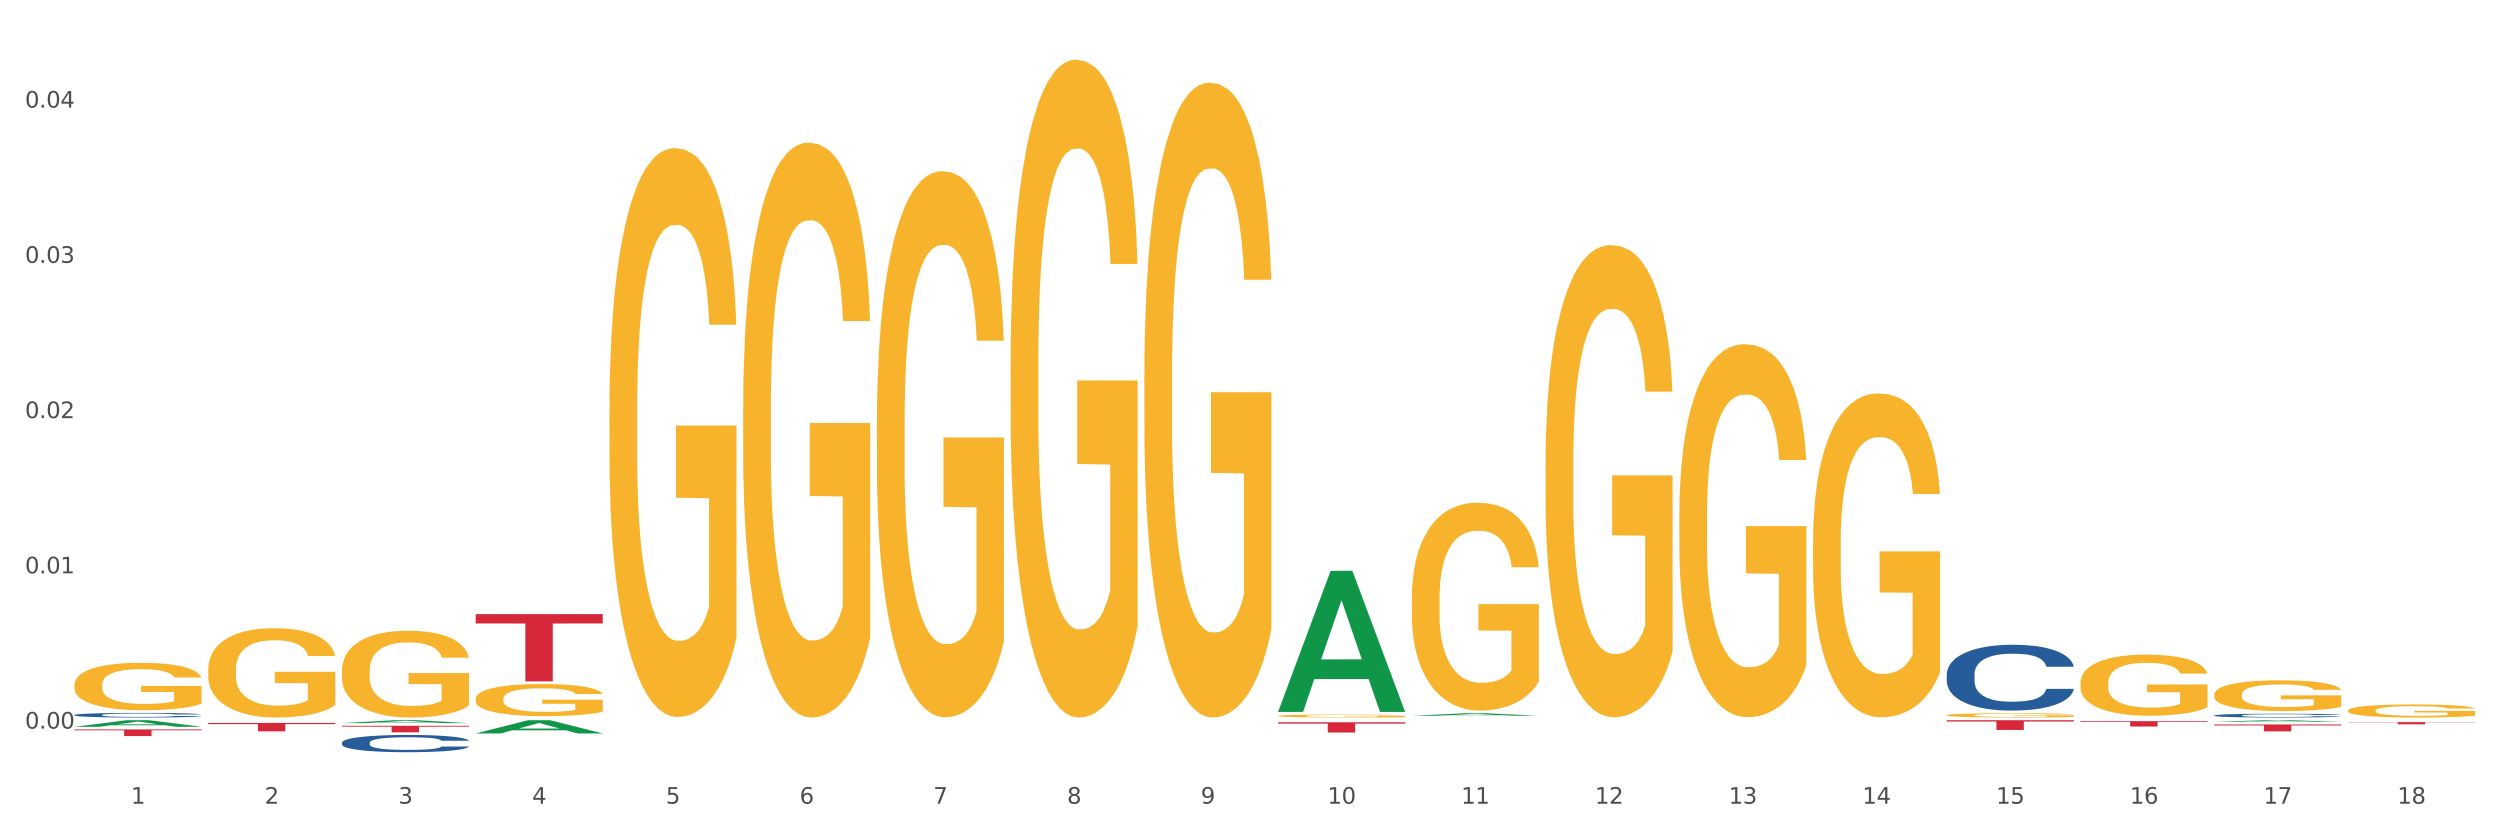
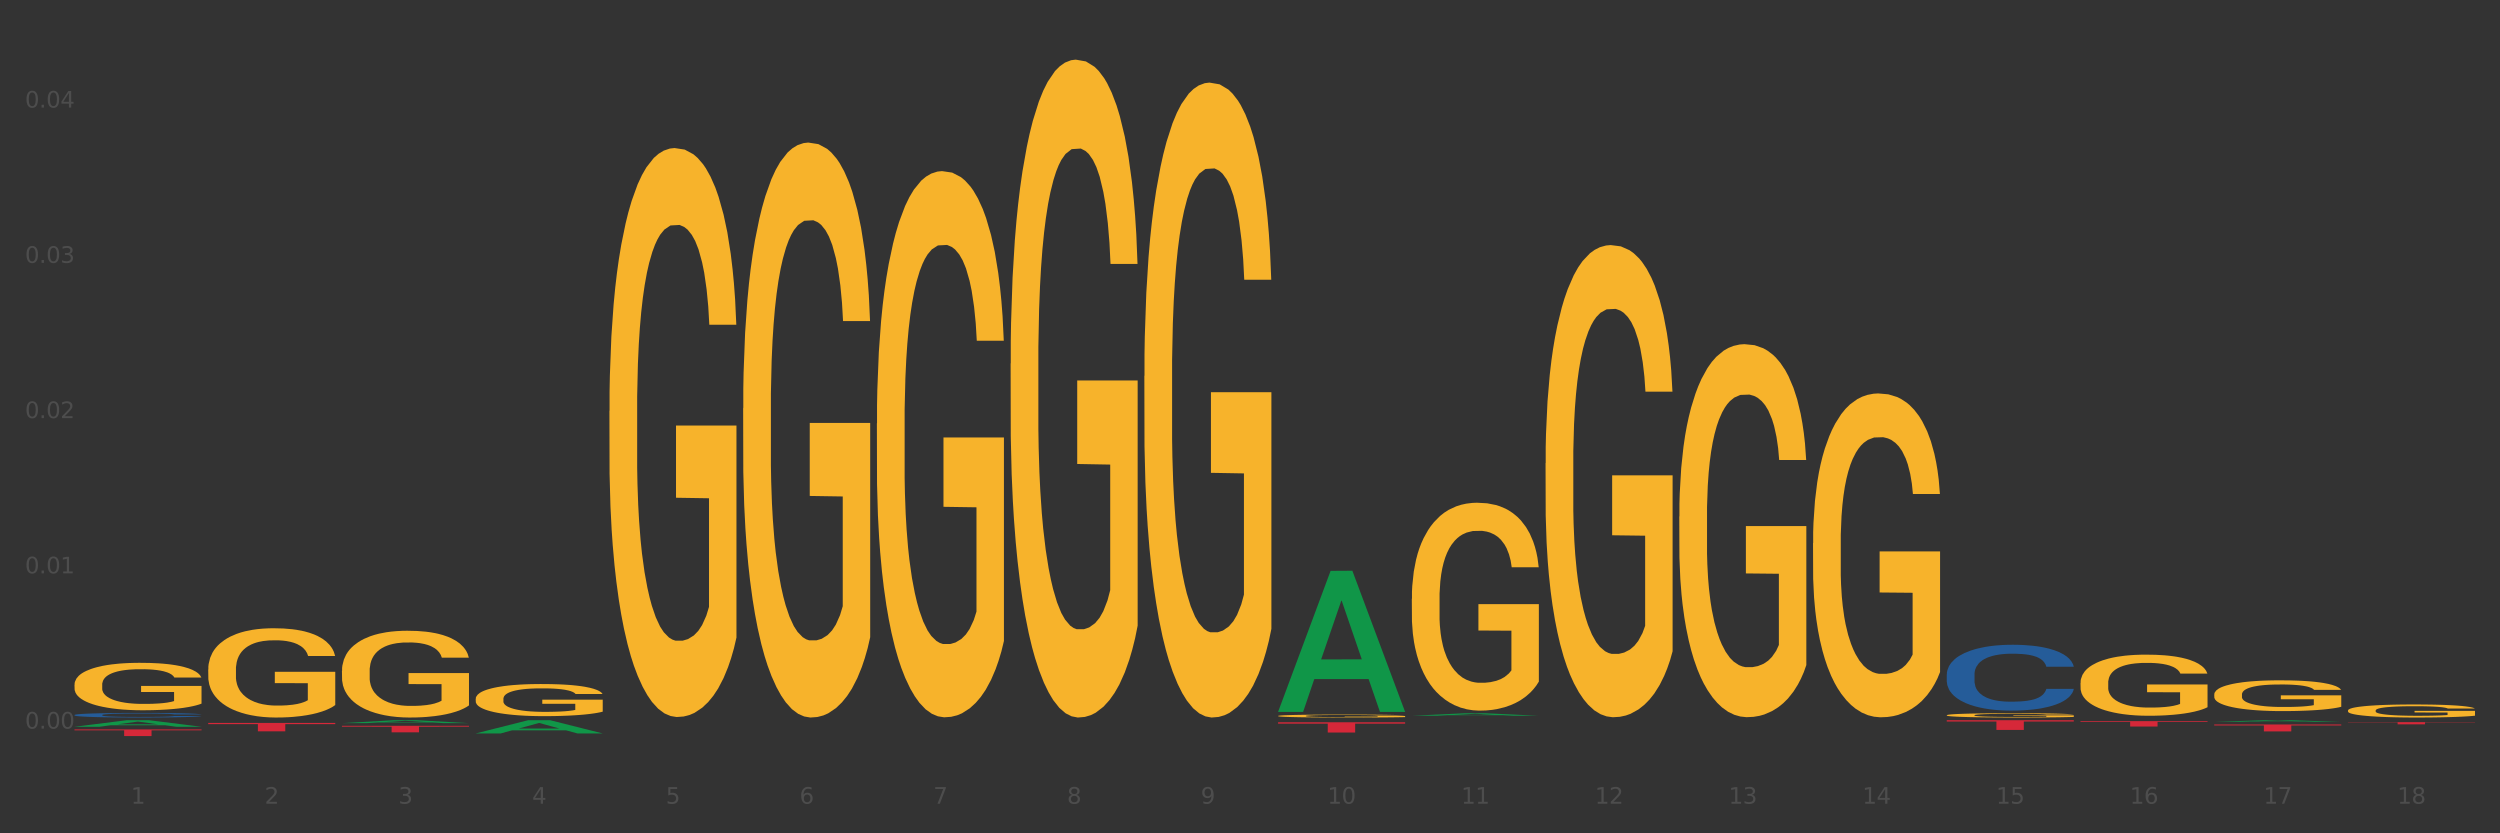
<svg xmlns="http://www.w3.org/2000/svg" xmlns:xlink="http://www.w3.org/1999/xlink" width="1080pt" height="360pt" viewBox="0 0 1080 360" version="1.1">
  <rect x="0" y="0" width="1080" height="360" fill="#333333" stroke="none" />
  <defs>
    <style type="text/css">*{stroke-linejoin: round; stroke-linecap: butt}</style>
  </defs>
  <g id="figure_1">
    <g id="patch_1">
-       <path d="M 0 360  L 1080 360  L 1080 0  L 0 0  z " style="fill: #ffffff; stroke: #ffffff; stroke-linejoin: miter" />
-     </g>
+       </g>
    <g id="axes_1">
      <g id="matplotlib.axis_1">
        <g id="xtick_1">
          <g id="text_1">
            <g style="fill: #4d4d4d" transform="translate(56.563 347.204) scale(0.096 -0.096)">
              <defs>
                <path id="DejaVuSans-31" d="M 794 531  L 1825 531  L 1825 4091  L 703 3866  L 703 4441  L 1819 4666  L 2450 4666  L 2450 531  L 3481 531  L 3481 0  L 794 0  L 794 531  z " transform="scale(0.016)" />
              </defs>
              <use xlink:href="#DejaVuSans-31" />
            </g>
          </g>
        </g>
        <g id="xtick_2">
          <g id="text_2">
            <g style="fill: #4d4d4d" transform="translate(114.336 347.204) scale(0.096 -0.096)">
              <defs>
                <path id="DejaVuSans-32" d="M 1228 531  L 3431 531  L 3431 0  L 469 0  L 469 531  Q 828 903 1448 1529  Q 2069 2156 2228 2338  Q 2531 2678 2651 2914  Q 2772 3150 2772 3378  Q 2772 3750 2511 3984  Q 2250 4219 1831 4219  Q 1534 4219 1204 4116  Q 875 4013 500 3803  L 500 4441  Q 881 4594 1212 4672  Q 1544 4750 1819 4750  Q 2544 4750 2975 4387  Q 3406 4025 3406 3419  Q 3406 3131 3298 2873  Q 3191 2616 2906 2266  Q 2828 2175 2409 1742  Q 1991 1309 1228 531  z " transform="scale(0.016)" />
              </defs>
              <use xlink:href="#DejaVuSans-32" />
            </g>
          </g>
        </g>
        <g id="xtick_3">
          <g id="text_3">
            <g style="fill: #4d4d4d" transform="translate(172.109 347.204) scale(0.096 -0.096)">
              <defs>
                <path id="DejaVuSans-33" d="M 2597 2516  Q 3050 2419 3304 2112  Q 3559 1806 3559 1356  Q 3559 666 3084 287  Q 2609 -91 1734 -91  Q 1441 -91 1130 -33  Q 819 25 488 141  L 488 750  Q 750 597 1062 519  Q 1375 441 1716 441  Q 2309 441 2620 675  Q 2931 909 2931 1356  Q 2931 1769 2642 2001  Q 2353 2234 1838 2234  L 1294 2234  L 1294 2753  L 1863 2753  Q 2328 2753 2575 2939  Q 2822 3125 2822 3475  Q 2822 3834 2567 4026  Q 2313 4219 1838 4219  Q 1578 4219 1281 4162  Q 984 4106 628 3988  L 628 4550  Q 988 4650 1302 4700  Q 1616 4750 1894 4750  Q 2613 4750 3031 4423  Q 3450 4097 3450 3541  Q 3450 3153 3228 2886  Q 3006 2619 2597 2516  z " transform="scale(0.016)" />
              </defs>
              <use xlink:href="#DejaVuSans-33" />
            </g>
          </g>
        </g>
        <g id="xtick_4">
          <g id="text_4">
            <g style="fill: #4d4d4d" transform="translate(229.882 347.204) scale(0.096 -0.096)">
              <defs>
                <path id="DejaVuSans-34" d="M 2419 4116  L 825 1625  L 2419 1625  L 2419 4116  z M 2253 4666  L 3047 4666  L 3047 1625  L 3713 1625  L 3713 1100  L 3047 1100  L 3047 0  L 2419 0  L 2419 1100  L 313 1100  L 313 1709  L 2253 4666  z " transform="scale(0.016)" />
              </defs>
              <use xlink:href="#DejaVuSans-34" />
            </g>
          </g>
        </g>
        <g id="xtick_5">
          <g id="text_5">
            <g style="fill: #4d4d4d" transform="translate(287.655 347.204) scale(0.096 -0.096)">
              <defs>
                <path id="DejaVuSans-35" d="M 691 4666  L 3169 4666  L 3169 4134  L 1269 4134  L 1269 2991  Q 1406 3038 1543 3061  Q 1681 3084 1819 3084  Q 2600 3084 3056 2656  Q 3513 2228 3513 1497  Q 3513 744 3044 326  Q 2575 -91 1722 -91  Q 1428 -91 1123 -41  Q 819 9 494 109  L 494 744  Q 775 591 1075 516  Q 1375 441 1709 441  Q 2250 441 2565 725  Q 2881 1009 2881 1497  Q 2881 1984 2565 2268  Q 2250 2553 1709 2553  Q 1456 2553 1204 2497  Q 953 2441 691 2322  L 691 4666  z " transform="scale(0.016)" />
              </defs>
              <use xlink:href="#DejaVuSans-35" />
            </g>
          </g>
        </g>
        <g id="xtick_6">
          <g id="text_6">
            <g style="fill: #4d4d4d" transform="translate(345.428 347.204) scale(0.096 -0.096)">
              <defs>
                <path id="DejaVuSans-36" d="M 2113 2584  Q 1688 2584 1439 2293  Q 1191 2003 1191 1497  Q 1191 994 1439 701  Q 1688 409 2113 409  Q 2538 409 2786 701  Q 3034 994 3034 1497  Q 3034 2003 2786 2293  Q 2538 2584 2113 2584  z M 3366 4563  L 3366 3988  Q 3128 4100 2886 4159  Q 2644 4219 2406 4219  Q 1781 4219 1451 3797  Q 1122 3375 1075 2522  Q 1259 2794 1537 2939  Q 1816 3084 2150 3084  Q 2853 3084 3261 2657  Q 3669 2231 3669 1497  Q 3669 778 3244 343  Q 2819 -91 2113 -91  Q 1303 -91 875 529  Q 447 1150 447 2328  Q 447 3434 972 4092  Q 1497 4750 2381 4750  Q 2619 4750 2861 4703  Q 3103 4656 3366 4563  z " transform="scale(0.016)" />
              </defs>
              <use xlink:href="#DejaVuSans-36" />
            </g>
          </g>
        </g>
        <g id="xtick_7">
          <g id="text_7">
            <g style="fill: #4d4d4d" transform="translate(403.201 347.204) scale(0.096 -0.096)">
              <defs>
                <path id="DejaVuSans-37" d="M 525 4666  L 3525 4666  L 3525 4397  L 1831 0  L 1172 0  L 2766 4134  L 525 4134  L 525 4666  z " transform="scale(0.016)" />
              </defs>
              <use xlink:href="#DejaVuSans-37" />
            </g>
          </g>
        </g>
        <g id="xtick_8">
          <g id="text_8">
            <g style="fill: #4d4d4d" transform="translate(460.974 347.204) scale(0.096 -0.096)">
              <defs>
                <path id="DejaVuSans-38" d="M 2034 2216  Q 1584 2216 1326 1975  Q 1069 1734 1069 1313  Q 1069 891 1326 650  Q 1584 409 2034 409  Q 2484 409 2743 651  Q 3003 894 3003 1313  Q 3003 1734 2745 1975  Q 2488 2216 2034 2216  z M 1403 2484  Q 997 2584 770 2862  Q 544 3141 544 3541  Q 544 4100 942 4425  Q 1341 4750 2034 4750  Q 2731 4750 3128 4425  Q 3525 4100 3525 3541  Q 3525 3141 3298 2862  Q 3072 2584 2669 2484  Q 3125 2378 3379 2068  Q 3634 1759 3634 1313  Q 3634 634 3220 271  Q 2806 -91 2034 -91  Q 1263 -91 848 271  Q 434 634 434 1313  Q 434 1759 690 2068  Q 947 2378 1403 2484  z M 1172 3481  Q 1172 3119 1398 2916  Q 1625 2713 2034 2713  Q 2441 2713 2670 2916  Q 2900 3119 2900 3481  Q 2900 3844 2670 4047  Q 2441 4250 2034 4250  Q 1625 4250 1398 4047  Q 1172 3844 1172 3481  z " transform="scale(0.016)" />
              </defs>
              <use xlink:href="#DejaVuSans-38" />
            </g>
          </g>
        </g>
        <g id="xtick_9">
          <g id="text_9">
            <g style="fill: #4d4d4d" transform="translate(518.747 347.204) scale(0.096 -0.096)">
              <defs>
                <path id="DejaVuSans-39" d="M 703 97  L 703 672  Q 941 559 1184 500  Q 1428 441 1663 441  Q 2288 441 2617 861  Q 2947 1281 2994 2138  Q 2813 1869 2534 1725  Q 2256 1581 1919 1581  Q 1219 1581 811 2004  Q 403 2428 403 3163  Q 403 3881 828 4315  Q 1253 4750 1959 4750  Q 2769 4750 3195 4129  Q 3622 3509 3622 2328  Q 3622 1225 3098 567  Q 2575 -91 1691 -91  Q 1453 -91 1209 -44  Q 966 3 703 97  z M 1959 2075  Q 2384 2075 2632 2365  Q 2881 2656 2881 3163  Q 2881 3666 2632 3958  Q 2384 4250 1959 4250  Q 1534 4250 1286 3958  Q 1038 3666 1038 3163  Q 1038 2656 1286 2365  Q 1534 2075 1959 2075  z " transform="scale(0.016)" />
              </defs>
              <use xlink:href="#DejaVuSans-39" />
            </g>
          </g>
        </g>
        <g id="xtick_10">
          <g id="text_10">
            <g style="fill: #4d4d4d" transform="translate(573.466 347.204) scale(0.096 -0.096)">
              <defs>
                <path id="DejaVuSans-30" d="M 2034 4250  Q 1547 4250 1301 3770  Q 1056 3291 1056 2328  Q 1056 1369 1301 889  Q 1547 409 2034 409  Q 2525 409 2770 889  Q 3016 1369 3016 2328  Q 3016 3291 2770 3770  Q 2525 4250 2034 4250  z M 2034 4750  Q 2819 4750 3233 4129  Q 3647 3509 3647 2328  Q 3647 1150 3233 529  Q 2819 -91 2034 -91  Q 1250 -91 836 529  Q 422 1150 422 2328  Q 422 3509 836 4129  Q 1250 4750 2034 4750  z " transform="scale(0.016)" />
              </defs>
              <use xlink:href="#DejaVuSans-31" />
              <use xlink:href="#DejaVuSans-30" transform="translate(63.623 0)" />
            </g>
          </g>
        </g>
        <g id="xtick_11">
          <g id="text_11">
            <g style="fill: #4d4d4d" transform="translate(631.239 347.204) scale(0.096 -0.096)">
              <use xlink:href="#DejaVuSans-31" />
              <use xlink:href="#DejaVuSans-31" transform="translate(63.623 0)" />
            </g>
          </g>
        </g>
        <g id="xtick_12">
          <g id="text_12">
            <g style="fill: #4d4d4d" transform="translate(689.012 347.204) scale(0.096 -0.096)">
              <use xlink:href="#DejaVuSans-31" />
              <use xlink:href="#DejaVuSans-32" transform="translate(63.623 0)" />
            </g>
          </g>
        </g>
        <g id="xtick_13">
          <g id="text_13">
            <g style="fill: #4d4d4d" transform="translate(746.785 347.204) scale(0.096 -0.096)">
              <use xlink:href="#DejaVuSans-31" />
              <use xlink:href="#DejaVuSans-33" transform="translate(63.623 0)" />
            </g>
          </g>
        </g>
        <g id="xtick_14">
          <g id="text_14">
            <g style="fill: #4d4d4d" transform="translate(804.558 347.204) scale(0.096 -0.096)">
              <use xlink:href="#DejaVuSans-31" />
              <use xlink:href="#DejaVuSans-34" transform="translate(63.623 0)" />
            </g>
          </g>
        </g>
        <g id="xtick_15">
          <g id="text_15">
            <g style="fill: #4d4d4d" transform="translate(862.331 347.204) scale(0.096 -0.096)">
              <use xlink:href="#DejaVuSans-31" />
              <use xlink:href="#DejaVuSans-35" transform="translate(63.623 0)" />
            </g>
          </g>
        </g>
        <g id="xtick_16">
          <g id="text_16">
            <g style="fill: #4d4d4d" transform="translate(920.104 347.204) scale(0.096 -0.096)">
              <use xlink:href="#DejaVuSans-31" />
              <use xlink:href="#DejaVuSans-36" transform="translate(63.623 0)" />
            </g>
          </g>
        </g>
        <g id="xtick_17">
          <g id="text_17">
            <g style="fill: #4d4d4d" transform="translate(977.877 347.204) scale(0.096 -0.096)">
              <use xlink:href="#DejaVuSans-31" />
              <use xlink:href="#DejaVuSans-37" transform="translate(63.623 0)" />
            </g>
          </g>
        </g>
        <g id="xtick_18">
          <g id="text_18">
            <g style="fill: #4d4d4d" transform="translate(1035.65 347.204) scale(0.096 -0.096)">
              <use xlink:href="#DejaVuSans-31" />
              <use xlink:href="#DejaVuSans-38" transform="translate(63.623 0)" />
            </g>
          </g>
        </g>
        <g id="xtick_19" />
        <g id="xtick_20" />
        <g id="xtick_21" />
        <g id="xtick_22" />
        <g id="xtick_23" />
        <g id="xtick_24" />
        <g id="xtick_25" />
        <g id="xtick_26" />
        <g id="xtick_27" />
        <g id="xtick_28" />
        <g id="xtick_29" />
        <g id="xtick_30" />
        <g id="xtick_31" />
        <g id="xtick_32" />
        <g id="xtick_33" />
        <g id="xtick_34" />
        <g id="xtick_35" />
      </g>
      <g id="matplotlib.axis_2">
        <g id="ytick_1">
          <g id="text_19">
            <g style="fill: #4d4d4d" transform="translate(10.8 314.76) scale(0.096 -0.096)">
              <defs>
                <path id="DejaVuSans-2e" d="M 684 794  L 1344 794  L 1344 0  L 684 0  L 684 794  z " transform="scale(0.016)" />
              </defs>
              <use xlink:href="#DejaVuSans-30" />
              <use xlink:href="#DejaVuSans-2e" transform="translate(63.623 0)" />
              <use xlink:href="#DejaVuSans-30" transform="translate(95.41 0)" />
              <use xlink:href="#DejaVuSans-30" transform="translate(159.033 0)" />
            </g>
          </g>
        </g>
        <g id="ytick_2">
          <g id="text_20">
            <g style="fill: #4d4d4d" transform="translate(10.8 247.691) scale(0.096 -0.096)">
              <use xlink:href="#DejaVuSans-30" />
              <use xlink:href="#DejaVuSans-2e" transform="translate(63.623 0)" />
              <use xlink:href="#DejaVuSans-30" transform="translate(95.41 0)" />
              <use xlink:href="#DejaVuSans-31" transform="translate(159.033 0)" />
            </g>
          </g>
        </g>
        <g id="ytick_3">
          <g id="text_21">
            <g style="fill: #4d4d4d" transform="translate(10.8 180.622) scale(0.096 -0.096)">
              <use xlink:href="#DejaVuSans-30" />
              <use xlink:href="#DejaVuSans-2e" transform="translate(63.623 0)" />
              <use xlink:href="#DejaVuSans-30" transform="translate(95.41 0)" />
              <use xlink:href="#DejaVuSans-32" transform="translate(159.033 0)" />
            </g>
          </g>
        </g>
        <g id="ytick_4">
          <g id="text_22">
            <g style="fill: #4d4d4d" transform="translate(10.8 113.553) scale(0.096 -0.096)">
              <use xlink:href="#DejaVuSans-30" />
              <use xlink:href="#DejaVuSans-2e" transform="translate(63.623 0)" />
              <use xlink:href="#DejaVuSans-30" transform="translate(95.41 0)" />
              <use xlink:href="#DejaVuSans-33" transform="translate(159.033 0)" />
            </g>
          </g>
        </g>
        <g id="ytick_5">
          <g id="text_23">
            <g style="fill: #4d4d4d" transform="translate(10.8 46.483) scale(0.096 -0.096)">
              <use xlink:href="#DejaVuSans-30" />
              <use xlink:href="#DejaVuSans-2e" transform="translate(63.623 0)" />
              <use xlink:href="#DejaVuSans-30" transform="translate(95.41 0)" />
              <use xlink:href="#DejaVuSans-34" transform="translate(159.033 0)" />
            </g>
          </g>
        </g>
        <g id="ytick_6" />
        <g id="ytick_7" />
        <g id="ytick_8" />
        <g id="ytick_9" />
      </g>
      <g id="PolyCollection_1">
        <path d="M 32.175 313.96  L 32.232 313.957  L 54.864 311.115  L 64.257 311.113  L 87.059 313.965  L 76.196 313.965  L 71.273 313.301  L 47.905 313.301  L 47.735 313.312  L 42.982 313.965  L 32.175 313.965  L 32.175 313.96  L 50.847 312.905  L 68.331 312.902  L 59.674 311.721  L 59.561 311.715  L 59.447 311.723  L 50.79 312.902  L 50.847 312.905  L 32.175 313.96  z " clip-path="url(#p60f6e4f991)" style="fill: #109648" />
        <path d="M 147.721 312.397  L 147.778 312.396  L 170.41 311.114  L 179.803 311.113  L 202.605 312.399  L 191.742 312.399  L 186.819 312.1  L 163.451 312.1  L 163.281 312.104  L 158.528 312.399  L 147.721 312.399  L 147.721 312.397  L 166.393 311.921  L 183.877 311.92  L 175.22 311.387  L 175.107 311.384  L 174.993 311.388  L 166.336 311.92  L 166.393 311.921  L 147.721 312.397  z " clip-path="url(#p60f6e4f991)" style="fill: #109648" />
        <path d="M 321.04 176.365  L 321.105 176.138  L 321.105 167.972  L 321.234 160.94  L 321.882 143.927  L 322.854 129.864  L 323.567 122.378  L 324.28 116.253  L 325.122 110.129  L 326.159 103.777  L 328.038 94.477  L 329.205 89.714  L 330.63 84.723  L 333.222 77.465  L 335.101 73.381  L 337.045 69.979  L 340.22 65.896  L 342.294 64.081  L 344.497 62.72  L 347.154 61.813  L 349.162 61.586  L 353.569 62.267  L 357.327 64.308  L 359.141 65.896  L 361.474 68.618  L 362.705 70.433  L 364.714 74.062  L 366.788 78.826  L 368.213 82.909  L 370.352 90.621  L 371.972 98.333  L 373.462 107.861  L 374.239 114.439  L 374.823 120.563  L 375.341 127.595  L 375.859 138.71  L 364.196 138.71  L 363.742 130.771  L 363.029 123.285  L 361.993 116.027  L 361.085 111.49  L 359.53 105.819  L 358.105 102.19  L 356.614 99.468  L 354.8 97.199  L 353.374 96.065  L 351.366 95.158  L 347.413 95.385  L 344.756 97.199  L 342.942 99.468  L 341.775 101.509  L 340.739 103.777  L 339.572 106.953  L 338.212 111.717  L 337.24 116.027  L 336.268 121.471  L 335.49 126.915  L 334.777 133.266  L 334.194 140.071  L 333.74 147.103  L 333.352 155.723  L 333.028 170.013  L 333.028 201.09  L 333.157 208.122  L 333.481 217.422  L 333.87 224.454  L 334.518 232.847  L 335.101 238.518  L 336.203 246.684  L 337.434 253.489  L 338.406 257.799  L 339.378 261.428  L 341.063 266.419  L 342.942 270.502  L 344.562 272.997  L 346.765 275.265  L 348.255 276.173  L 349.551 276.626  L 352.726 276.626  L 354.994 275.946  L 357.521 274.358  L 359.465 272.316  L 361.085 269.821  L 362.9 265.738  L 364.066 261.882  L 364.066 214.473  L 349.81 214.246  L 349.81 182.716  L 375.924 182.716  L 375.924 275.265  L 374.823 280.029  L 373.591 284.339  L 372.296 288.195  L 370.352 292.958  L 368.019 297.495  L 365.945 300.671  L 363.742 303.393  L 361.15 305.888  L 357.781 308.156  L 355.707 309.064  L 353.115 309.744  L 350.07 309.971  L 347.413 309.517  L 344.821 308.383  L 342.099 306.342  L 339.443 303.393  L 337.434 300.444  L 335.425 296.815  L 333.287 292.051  L 331.602 287.514  L 330.306 283.431  L 328.881 278.214  L 327.325 271.409  L 326.159 265.284  L 325.122 258.933  L 324.021 250.767  L 323.243 243.735  L 322.465 234.888  L 322.012 228.31  L 321.493 218.103  L 321.105 203.812  L 321.04 176.365  z " clip-path="url(#p60f6e4f991)" style="fill: #f7b32b" />
        <path d="M 263.267 177.537  L 263.332 177.313  L 263.332 169.231  L 263.461 162.273  L 264.109 145.437  L 265.081 131.519  L 265.794 124.111  L 266.507 118.051  L 267.349 111.99  L 268.386 105.704  L 270.265 96.501  L 271.432 91.787  L 272.857 86.848  L 275.449 79.665  L 277.328 75.624  L 279.272 72.257  L 282.447 68.217  L 284.521 66.421  L 286.724 65.074  L 289.381 64.176  L 291.389 63.952  L 295.796 64.625  L 299.554 66.645  L 301.368 68.217  L 303.701 70.91  L 304.932 72.706  L 306.941 76.298  L 309.015 81.012  L 310.44 85.052  L 312.579 92.685  L 314.199 100.317  L 315.689 109.745  L 316.466 116.255  L 317.05 122.316  L 317.568 129.274  L 318.086 140.274  L 306.423 140.274  L 305.969 132.417  L 305.256 125.009  L 304.22 117.826  L 303.312 113.337  L 301.757 107.725  L 300.332 104.133  L 298.841 101.439  L 297.027 99.194  L 295.601 98.072  L 293.593 97.174  L 289.64 97.399  L 286.983 99.194  L 285.169 101.439  L 284.002 103.46  L 282.966 105.704  L 281.799 108.847  L 280.439 113.561  L 279.467 117.826  L 278.495 123.214  L 277.717 128.601  L 277.004 134.886  L 276.421 141.621  L 275.967 148.58  L 275.579 157.11  L 275.255 171.252  L 275.255 202.005  L 275.384 208.964  L 275.708 218.168  L 276.097 225.126  L 276.745 233.432  L 277.328 239.044  L 278.43 247.125  L 279.661 253.859  L 280.633 258.125  L 281.605 261.716  L 283.29 266.655  L 285.169 270.695  L 286.789 273.165  L 288.992 275.409  L 290.482 276.307  L 291.778 276.756  L 294.953 276.756  L 297.221 276.083  L 299.748 274.511  L 301.692 272.491  L 303.312 270.022  L 305.127 265.981  L 306.293 262.165  L 306.293 215.249  L 292.037 215.025  L 292.037 183.822  L 318.151 183.822  L 318.151 275.409  L 317.05 280.123  L 315.819 284.388  L 314.523 288.204  L 312.579 292.919  L 310.246 297.408  L 308.172 300.551  L 305.969 303.244  L 303.377 305.714  L 300.008 307.959  L 297.934 308.856  L 295.342 309.53  L 292.297 309.754  L 289.64 309.305  L 287.048 308.183  L 284.326 306.163  L 281.67 303.244  L 279.661 300.326  L 277.652 296.735  L 275.514 292.021  L 273.829 287.531  L 272.533 283.49  L 271.108 278.327  L 269.552 271.593  L 268.386 265.532  L 267.349 259.247  L 266.248 251.166  L 265.47 244.207  L 264.692 235.452  L 264.239 228.942  L 263.721 218.841  L 263.332 204.699  L 263.267 177.537  z " clip-path="url(#p60f6e4f991)" style="fill: #f7b32b" />
        <path d="M 205.494 301.912  L 205.559 301.899  L 205.559 301.443  L 205.688 301.05  L 206.336 300.099  L 207.308 299.313  L 208.021 298.895  L 208.734 298.553  L 209.576 298.211  L 210.613 297.856  L 212.492 297.336  L 213.659 297.07  L 215.084 296.791  L 217.676 296.386  L 219.555 296.158  L 221.499 295.968  L 224.674 295.74  L 226.748 295.638  L 228.951 295.562  L 231.608 295.511  L 233.616 295.499  L 238.023 295.537  L 241.781 295.651  L 243.595 295.74  L 245.928 295.892  L 247.159 295.993  L 249.168 296.196  L 251.242 296.462  L 252.667 296.69  L 254.806 297.121  L 256.426 297.552  L 257.916 298.084  L 258.694 298.452  L 259.277 298.794  L 259.795 299.187  L 260.313 299.808  L 248.65 299.808  L 248.196 299.364  L 247.483 298.946  L 246.447 298.54  L 245.539 298.287  L 243.984 297.97  L 242.559 297.767  L 241.068 297.615  L 239.254 297.488  L 237.828 297.425  L 235.82 297.374  L 231.867 297.387  L 229.21 297.488  L 227.396 297.615  L 226.229 297.729  L 225.193 297.856  L 224.026 298.033  L 222.666 298.3  L 221.694 298.54  L 220.722 298.845  L 219.944 299.149  L 219.231 299.504  L 218.648 299.884  L 218.194 300.277  L 217.806 300.758  L 217.482 301.557  L 217.482 303.293  L 217.611 303.686  L 217.935 304.205  L 218.324 304.598  L 218.972 305.067  L 219.555 305.384  L 220.657 305.84  L 221.888 306.221  L 222.86 306.461  L 223.832 306.664  L 225.517 306.943  L 227.396 307.171  L 229.016 307.31  L 231.219 307.437  L 232.709 307.488  L 234.005 307.513  L 237.18 307.513  L 239.448 307.475  L 241.975 307.386  L 243.919 307.272  L 245.539 307.133  L 247.354 306.905  L 248.52 306.689  L 248.52 304.041  L 234.264 304.028  L 234.264 302.266  L 260.378 302.266  L 260.378 307.437  L 259.277 307.703  L 258.046 307.944  L 256.75 308.16  L 254.806 308.426  L 252.473 308.679  L 250.399 308.857  L 248.196 309.009  L 245.604 309.148  L 242.235 309.275  L 240.161 309.326  L 237.569 309.364  L 234.524 309.376  L 231.867 309.351  L 229.275 309.288  L 226.553 309.173  L 223.897 309.009  L 221.888 308.844  L 219.879 308.641  L 217.741 308.375  L 216.056 308.122  L 214.76 307.893  L 213.335 307.602  L 211.779 307.222  L 210.613 306.88  L 209.576 306.525  L 208.475 306.068  L 207.697 305.676  L 206.92 305.181  L 206.466 304.814  L 205.948 304.243  L 205.559 303.445  L 205.494 301.912  z " clip-path="url(#p60f6e4f991)" style="fill: #f7b32b" />
        <path d="M 147.721 289.806  L 147.786 289.771  L 147.786 288.539  L 147.915 287.477  L 148.563 284.91  L 149.535 282.787  L 150.248 281.657  L 150.961 280.733  L 151.803 279.808  L 152.84 278.85  L 154.719 277.446  L 155.886 276.727  L 157.311 275.974  L 159.903 274.878  L 161.782 274.262  L 163.726 273.748  L 166.901 273.132  L 168.975 272.858  L 171.178 272.653  L 173.835 272.516  L 175.844 272.482  L 180.25 272.584  L 184.008 272.893  L 185.822 273.132  L 188.155 273.543  L 189.386 273.817  L 191.395 274.365  L 193.469 275.084  L 194.894 275.7  L 197.033 276.864  L 198.653 278.028  L 200.143 279.466  L 200.921 280.459  L 201.504 281.383  L 202.022 282.445  L 202.54 284.122  L 190.877 284.122  L 190.423 282.924  L 189.71 281.794  L 188.674 280.699  L 187.766 280.014  L 186.211 279.158  L 184.786 278.61  L 183.295 278.199  L 181.481 277.857  L 180.055 277.686  L 178.047 277.549  L 174.094 277.583  L 171.437 277.857  L 169.623 278.199  L 168.456 278.507  L 167.42 278.85  L 166.253 279.329  L 164.893 280.048  L 163.921 280.699  L 162.949 281.52  L 162.171 282.342  L 161.458 283.301  L 160.875 284.328  L 160.421 285.389  L 160.033 286.69  L 159.709 288.847  L 159.709 293.537  L 159.838 294.599  L 160.162 296.002  L 160.551 297.064  L 161.199 298.331  L 161.782 299.186  L 162.884 300.419  L 164.115 301.446  L 165.087 302.097  L 166.059 302.644  L 167.744 303.398  L 169.623 304.014  L 171.243 304.39  L 173.446 304.733  L 174.936 304.87  L 176.232 304.938  L 179.407 304.938  L 181.675 304.836  L 184.203 304.596  L 186.146 304.288  L 187.766 303.911  L 189.581 303.295  L 190.747 302.713  L 190.747 295.557  L 176.491 295.523  L 176.491 290.764  L 202.605 290.764  L 202.605 304.733  L 201.504 305.452  L 200.273 306.102  L 198.977 306.684  L 197.033 307.403  L 194.7 308.088  L 192.626 308.567  L 190.423 308.978  L 187.831 309.355  L 184.462 309.697  L 182.388 309.834  L 179.796 309.937  L 176.751 309.971  L 174.094 309.903  L 171.502 309.731  L 168.78 309.423  L 166.124 308.978  L 164.115 308.533  L 162.106 307.985  L 159.968 307.266  L 158.283 306.582  L 156.987 305.965  L 155.562 305.178  L 154.006 304.151  L 152.84 303.226  L 151.803 302.268  L 150.702 301.035  L 149.924 299.974  L 149.147 298.639  L 148.693 297.646  L 148.175 296.105  L 147.786 293.948  L 147.721 289.806  z " clip-path="url(#p60f6e4f991)" style="fill: #f7b32b" />
        <path d="M 89.948 289.225  L 90.013 289.19  L 90.013 287.922  L 90.142 286.83  L 90.79 284.188  L 91.762 282.004  L 92.475 280.842  L 93.188 279.891  L 94.03 278.94  L 95.067 277.954  L 96.946 276.51  L 98.113 275.77  L 99.538 274.995  L 102.13 273.868  L 104.009 273.234  L 105.953 272.706  L 109.128 272.072  L 111.202 271.79  L 113.405 271.578  L 116.062 271.438  L 118.071 271.402  L 122.477 271.508  L 126.235 271.825  L 128.049 272.072  L 130.382 272.494  L 131.613 272.776  L 133.622 273.34  L 135.696 274.079  L 137.121 274.713  L 139.26 275.911  L 140.88 277.108  L 142.37 278.588  L 143.148 279.609  L 143.731 280.56  L 144.249 281.652  L 144.768 283.378  L 133.104 283.378  L 132.65 282.145  L 131.937 280.983  L 130.901 279.856  L 129.993 279.151  L 128.438 278.271  L 127.013 277.707  L 125.522 277.285  L 123.708 276.932  L 122.282 276.756  L 120.274 276.615  L 116.321 276.651  L 113.664 276.932  L 111.85 277.285  L 110.684 277.602  L 109.647 277.954  L 108.48 278.447  L 107.12 279.187  L 106.148 279.856  L 105.176 280.701  L 104.398 281.546  L 103.685 282.533  L 103.102 283.589  L 102.648 284.681  L 102.26 286.02  L 101.936 288.239  L 101.936 293.064  L 102.065 294.156  L 102.389 295.6  L 102.778 296.692  L 103.426 297.995  L 104.009 298.876  L 105.111 300.144  L 106.342 301.201  L 107.314 301.87  L 108.286 302.433  L 109.971 303.208  L 111.85 303.842  L 113.47 304.23  L 115.673 304.582  L 117.163 304.723  L 118.459 304.793  L 121.634 304.793  L 123.902 304.688  L 126.43 304.441  L 128.373 304.124  L 129.993 303.737  L 131.808 303.103  L 132.974 302.504  L 132.974 295.142  L 118.719 295.107  L 118.719 290.211  L 144.832 290.211  L 144.832 304.582  L 143.731 305.322  L 142.5 305.991  L 141.204 306.59  L 139.26 307.329  L 136.927 308.034  L 134.853 308.527  L 132.65 308.95  L 130.058 309.337  L 126.689 309.689  L 124.615 309.83  L 122.023 309.936  L 118.978 309.971  L 116.321 309.901  L 113.729 309.725  L 111.007 309.408  L 108.351 308.95  L 106.342 308.492  L 104.333 307.928  L 102.195 307.189  L 100.51 306.484  L 99.214 305.85  L 97.789 305.04  L 96.233 303.983  L 95.067 303.032  L 94.03 302.046  L 92.929 300.778  L 92.151 299.686  L 91.374 298.312  L 90.92 297.291  L 90.402 295.706  L 90.013 293.487  L 89.948 289.225  z " clip-path="url(#p60f6e4f991)" style="fill: #f7b32b" />
        <path d="M 32.175 295.808  L 32.24 295.789  L 32.24 295.116  L 32.369 294.535  L 33.017 293.132  L 33.989 291.971  L 34.702 291.354  L 35.415 290.848  L 36.257 290.343  L 37.294 289.819  L 39.173 289.052  L 40.34 288.658  L 41.765 288.247  L 44.357 287.648  L 46.236 287.311  L 48.18 287.03  L 51.355 286.693  L 53.429 286.544  L 55.632 286.431  L 58.289 286.356  L 60.298 286.338  L 64.704 286.394  L 68.462 286.562  L 70.277 286.693  L 72.609 286.918  L 73.84 287.068  L 75.849 287.367  L 77.923 287.76  L 79.348 288.097  L 81.487 288.733  L 83.107 289.37  L 84.597 290.156  L 85.375 290.699  L 85.958 291.204  L 86.476 291.784  L 86.995 292.701  L 75.331 292.701  L 74.877 292.046  L 74.164 291.428  L 73.128 290.83  L 72.22 290.455  L 70.665 289.987  L 69.24 289.688  L 67.749 289.463  L 65.935 289.276  L 64.509 289.183  L 62.501 289.108  L 58.548 289.126  L 55.891 289.276  L 54.077 289.463  L 52.911 289.632  L 51.874 289.819  L 50.707 290.081  L 49.347 290.474  L 48.375 290.83  L 47.403 291.279  L 46.625 291.728  L 45.912 292.252  L 45.329 292.813  L 44.876 293.394  L 44.487 294.105  L 44.163 295.284  L 44.163 297.848  L 44.292 298.428  L 44.616 299.196  L 45.005 299.776  L 45.653 300.468  L 46.236 300.936  L 47.338 301.61  L 48.569 302.172  L 49.541 302.527  L 50.513 302.827  L 52.198 303.238  L 54.077 303.575  L 55.697 303.781  L 57.9 303.968  L 59.39 304.043  L 60.686 304.081  L 63.861 304.081  L 66.129 304.025  L 68.657 303.894  L 70.601 303.725  L 72.22 303.519  L 74.035 303.182  L 75.201 302.864  L 75.201 298.952  L 60.946 298.934  L 60.946 296.332  L 87.059 296.332  L 87.059 303.968  L 85.958 304.361  L 84.727 304.717  L 83.431 305.035  L 81.487 305.428  L 79.154 305.803  L 77.08 306.065  L 74.877 306.289  L 72.285 306.495  L 68.916 306.682  L 66.842 306.757  L 64.25 306.813  L 61.205 306.832  L 58.548 306.795  L 55.956 306.701  L 53.235 306.533  L 50.578 306.289  L 48.569 306.046  L 46.56 305.746  L 44.422 305.353  L 42.737 304.979  L 41.441 304.642  L 40.016 304.212  L 38.46 303.65  L 37.294 303.145  L 36.257 302.621  L 35.156 301.947  L 34.378 301.367  L 33.601 300.637  L 33.147 300.094  L 32.629 299.252  L 32.24 298.073  L 32.175 295.808  z " clip-path="url(#p60f6e4f991)" style="fill: #f7b32b" />
        <path d="M 378.813 182.955  L 378.878 182.74  L 378.878 174.982  L 379.007 168.302  L 379.655 152.14  L 380.627 138.78  L 381.34 131.669  L 382.053 125.851  L 382.895 120.033  L 383.932 113.999  L 385.811 105.164  L 386.977 100.639  L 388.403 95.898  L 390.995 89.002  L 392.874 85.124  L 394.818 81.891  L 397.993 78.012  L 400.067 76.289  L 402.27 74.996  L 404.927 74.134  L 406.935 73.918  L 411.342 74.565  L 415.1 76.504  L 416.914 78.012  L 419.247 80.598  L 420.478 82.322  L 422.487 85.77  L 424.561 90.295  L 425.986 94.174  L 428.125 101.501  L 429.745 108.827  L 431.235 117.878  L 432.012 124.127  L 432.596 129.945  L 433.114 136.625  L 433.632 147.184  L 421.969 147.184  L 421.515 139.642  L 420.802 132.531  L 419.766 125.635  L 418.858 121.326  L 417.303 115.938  L 415.878 112.491  L 414.387 109.905  L 412.573 107.75  L 411.147 106.672  L 409.139 105.81  L 405.186 106.026  L 402.529 107.75  L 400.715 109.905  L 399.548 111.844  L 398.512 113.999  L 397.345 117.016  L 395.984 121.541  L 395.013 125.635  L 394.041 130.807  L 393.263 135.979  L 392.55 142.012  L 391.967 148.477  L 391.513 155.157  L 391.125 163.346  L 390.801 176.922  L 390.801 206.444  L 390.93 213.124  L 391.254 221.959  L 391.643 228.639  L 392.291 236.612  L 392.874 241.999  L 393.976 249.757  L 395.207 256.221  L 396.179 260.316  L 397.151 263.763  L 398.836 268.504  L 400.715 272.383  L 402.335 274.753  L 404.538 276.908  L 406.028 277.77  L 407.324 278.201  L 410.499 278.201  L 412.767 277.555  L 415.294 276.046  L 417.238 274.107  L 418.858 271.736  L 420.673 267.858  L 421.839 264.194  L 421.839 219.157  L 407.583 218.942  L 407.583 188.989  L 433.697 188.989  L 433.697 276.908  L 432.596 281.433  L 431.364 285.528  L 430.068 289.191  L 428.125 293.716  L 425.792 298.026  L 423.718 301.043  L 421.515 303.629  L 418.923 305.999  L 415.554 308.154  L 413.48 309.016  L 410.888 309.662  L 407.843 309.878  L 405.186 309.447  L 402.594 308.37  L 399.872 306.43  L 397.216 303.629  L 395.207 300.827  L 393.198 297.38  L 391.06 292.854  L 389.375 288.545  L 388.079 284.666  L 386.654 279.71  L 385.098 273.245  L 383.932 267.427  L 382.895 261.393  L 381.794 253.635  L 381.016 246.955  L 380.238 238.551  L 379.785 232.302  L 379.266 222.605  L 378.878 209.029  L 378.813 182.955  z " clip-path="url(#p60f6e4f991)" style="fill: #f7b32b" />
        <path d="M 436.586 157.094  L 436.651 156.834  L 436.651 147.49  L 436.78 139.444  L 437.428 119.978  L 438.4 103.885  L 439.113 95.32  L 439.826 88.312  L 440.668 81.304  L 441.705 74.037  L 443.584 63.395  L 444.75 57.944  L 446.176 52.234  L 448.768 43.928  L 450.647 39.256  L 452.591 35.363  L 455.766 30.691  L 457.84 28.615  L 460.043 27.057  L 462.7 26.019  L 464.708 25.759  L 469.115 26.538  L 472.873 28.874  L 474.687 30.691  L 477.02 33.806  L 478.251 35.882  L 480.26 40.035  L 482.334 45.486  L 483.759 50.158  L 485.898 58.982  L 487.517 67.807  L 489.008 78.709  L 489.785 86.236  L 490.369 93.244  L 490.887 101.29  L 491.405 114.008  L 479.742 114.008  L 479.288 104.923  L 478.575 96.358  L 477.539 88.052  L 476.631 82.861  L 475.076 76.373  L 473.651 72.22  L 472.16 69.105  L 470.346 66.509  L 468.92 65.212  L 466.912 64.173  L 462.959 64.433  L 460.302 66.509  L 458.488 69.105  L 457.321 71.441  L 456.285 74.037  L 455.118 77.67  L 453.757 83.121  L 452.785 88.052  L 451.814 94.282  L 451.036 100.511  L 450.323 107.779  L 449.74 115.565  L 449.286 123.611  L 448.898 133.474  L 448.574 149.826  L 448.574 185.385  L 448.703 193.431  L 449.027 204.073  L 449.416 212.119  L 450.064 221.723  L 450.647 228.212  L 451.749 237.556  L 452.98 245.342  L 453.952 250.274  L 454.924 254.427  L 456.609 260.137  L 458.488 264.809  L 460.108 267.664  L 462.311 270.259  L 463.801 271.298  L 465.097 271.817  L 468.272 271.817  L 470.54 271.038  L 473.067 269.221  L 475.011 266.885  L 476.631 264.03  L 478.446 259.358  L 479.612 254.946  L 479.612 200.699  L 465.356 200.439  L 465.356 164.361  L 491.47 164.361  L 491.47 270.259  L 490.369 275.71  L 489.137 280.642  L 487.841 285.054  L 485.898 290.505  L 483.565 295.696  L 481.491 299.329  L 479.288 302.444  L 476.696 305.299  L 473.327 307.895  L 471.253 308.933  L 468.661 309.712  L 465.616 309.971  L 462.959 309.452  L 460.367 308.154  L 457.645 305.818  L 454.989 302.444  L 452.98 299.07  L 450.971 294.917  L 448.833 289.466  L 447.148 284.275  L 445.852 279.603  L 444.426 273.634  L 442.871 265.847  L 441.705 258.839  L 440.668 251.571  L 439.567 242.228  L 438.789 234.181  L 438.011 224.059  L 437.558 216.532  L 437.039 204.852  L 436.651 188.5  L 436.586 157.094  z " clip-path="url(#p60f6e4f991)" style="fill: #f7b32b" />
        <path d="M 667.678 200.128  L 667.743 199.942  L 667.743 193.236  L 667.872 187.461  L 668.52 173.49  L 669.492 161.941  L 670.205 155.794  L 670.918 150.764  L 671.76 145.735  L 672.797 140.519  L 674.676 132.881  L 675.842 128.969  L 677.268 124.871  L 679.86 118.91  L 681.739 115.557  L 683.683 112.763  L 686.858 109.41  L 688.932 107.92  L 691.135 106.802  L 693.792 106.057  L 695.8 105.871  L 700.207 106.43  L 703.965 108.106  L 705.779 109.41  L 708.112 111.645  L 709.343 113.136  L 711.352 116.116  L 713.426 120.028  L 714.851 123.381  L 716.989 129.715  L 718.609 136.048  L 720.1 143.872  L 720.877 149.274  L 721.461 154.303  L 721.979 160.078  L 722.497 169.206  L 710.834 169.206  L 710.38 162.686  L 709.667 156.539  L 708.63 150.578  L 707.723 146.852  L 706.168 142.195  L 704.743 139.215  L 703.252 136.979  L 701.438 135.117  L 700.012 134.185  L 698.003 133.44  L 694.051 133.626  L 691.394 135.117  L 689.58 136.979  L 688.413 138.656  L 687.377 140.519  L 686.21 143.127  L 684.849 147.039  L 683.877 150.578  L 682.905 155.049  L 682.128 159.519  L 681.415 164.735  L 680.832 170.323  L 680.378 176.098  L 679.99 183.177  L 679.666 194.912  L 679.666 220.433  L 679.795 226.207  L 680.119 233.845  L 680.508 239.619  L 681.156 246.512  L 681.739 251.169  L 682.841 257.875  L 684.072 263.463  L 685.044 267.002  L 686.016 269.983  L 687.701 274.081  L 689.58 277.434  L 691.2 279.483  L 693.403 281.346  L 694.893 282.091  L 696.189 282.464  L 699.364 282.464  L 701.632 281.905  L 704.159 280.601  L 706.103 278.924  L 707.723 276.875  L 709.538 273.522  L 710.704 270.355  L 710.704 231.423  L 696.448 231.237  L 696.448 205.344  L 722.562 205.344  L 722.562 281.346  L 721.461 285.258  L 720.229 288.797  L 718.933 291.964  L 716.989 295.876  L 714.657 299.601  L 712.583 302.209  L 710.38 304.445  L 707.788 306.494  L 704.419 308.356  L 702.345 309.102  L 699.753 309.66  L 696.708 309.847  L 694.051 309.474  L 691.459 308.543  L 688.737 306.866  L 686.081 304.445  L 684.072 302.023  L 682.063 299.042  L 679.925 295.131  L 678.24 291.405  L 676.944 288.052  L 675.518 283.768  L 673.963 278.179  L 672.797 273.15  L 671.76 267.934  L 670.659 261.228  L 669.881 255.453  L 669.103 248.188  L 668.65 242.786  L 668.131 234.404  L 667.743 222.668  L 667.678 200.128  z " clip-path="url(#p60f6e4f991)" style="fill: #f7b32b" />
        <path d="M 609.905 258.681  L 609.97 258.599  L 609.97 255.646  L 610.099 253.104  L 610.747 246.952  L 611.719 241.866  L 612.432 239.159  L 613.145 236.945  L 613.987 234.73  L 615.024 232.433  L 616.903 229.07  L 618.069 227.348  L 619.495 225.543  L 622.087 222.919  L 623.966 221.442  L 625.91 220.212  L 629.085 218.735  L 631.159 218.079  L 633.362 217.587  L 636.019 217.259  L 638.027 217.177  L 642.434 217.423  L 646.192 218.161  L 648.006 218.735  L 650.339 219.72  L 651.57 220.376  L 653.579 221.688  L 655.653 223.411  L 657.078 224.887  L 659.216 227.676  L 660.836 230.465  L 662.327 233.91  L 663.104 236.289  L 663.688 238.503  L 664.206 241.046  L 664.724 245.065  L 653.061 245.065  L 652.607 242.194  L 651.894 239.488  L 650.857 236.863  L 649.95 235.222  L 648.395 233.172  L 646.97 231.859  L 645.479 230.875  L 643.665 230.055  L 642.239 229.645  L 640.231 229.317  L 636.278 229.399  L 633.621 230.055  L 631.807 230.875  L 630.64 231.613  L 629.604 232.433  L 628.437 233.582  L 627.076 235.304  L 626.104 236.863  L 625.132 238.831  L 624.355 240.8  L 623.642 243.097  L 623.059 245.557  L 622.605 248.1  L 622.217 251.217  L 621.893 256.385  L 621.893 267.622  L 622.022 270.165  L 622.346 273.528  L 622.735 276.07  L 623.383 279.105  L 623.966 281.156  L 625.068 284.109  L 626.299 286.57  L 627.271 288.128  L 628.243 289.44  L 629.928 291.245  L 631.807 292.721  L 633.427 293.624  L 635.63 294.444  L 637.12 294.772  L 638.416 294.936  L 641.591 294.936  L 643.859 294.69  L 646.386 294.116  L 648.33 293.378  L 649.95 292.475  L 651.765 290.999  L 652.931 289.604  L 652.931 272.461  L 638.675 272.379  L 638.675 260.978  L 664.789 260.978  L 664.789 294.444  L 663.688 296.166  L 662.456 297.725  L 661.16 299.119  L 659.216 300.842  L 656.884 302.482  L 654.81 303.631  L 652.607 304.615  L 650.015 305.517  L 646.646 306.337  L 644.572 306.666  L 641.98 306.912  L 638.935 306.994  L 636.278 306.83  L 633.686 306.419  L 630.964 305.681  L 628.308 304.615  L 626.299 303.549  L 624.29 302.236  L 622.152 300.514  L 620.467 298.873  L 619.171 297.397  L 617.745 295.51  L 616.19 293.049  L 615.024 290.835  L 613.987 288.538  L 612.886 285.585  L 612.108 283.043  L 611.33 279.844  L 610.877 277.465  L 610.358 273.774  L 609.97 268.606  L 609.905 258.681  z " clip-path="url(#p60f6e4f991)" style="fill: #f7b32b" />
        <path d="M 783.224 234.614  L 783.289 234.487  L 783.289 229.887  L 783.418 225.926  L 784.066 216.343  L 785.038 208.421  L 785.751 204.204  L 786.464 200.754  L 787.306 197.304  L 788.343 193.727  L 790.222 188.488  L 791.388 185.805  L 792.814 182.994  L 795.406 178.905  L 797.285 176.605  L 799.229 174.689  L 802.404 172.389  L 804.478 171.366  L 806.681 170.6  L 809.338 170.089  L 811.346 169.961  L 815.753 170.344  L 819.511 171.494  L 821.325 172.389  L 823.658 173.922  L 824.889 174.944  L 826.898 176.988  L 828.971 179.672  L 830.397 181.972  L 832.535 186.316  L 834.155 190.66  L 835.646 196.027  L 836.423 199.732  L 837.007 203.182  L 837.525 207.143  L 838.043 213.404  L 826.38 213.404  L 825.926 208.932  L 825.213 204.715  L 824.176 200.627  L 823.269 198.071  L 821.714 194.877  L 820.288 192.832  L 818.798 191.299  L 816.984 190.021  L 815.558 189.382  L 813.549 188.871  L 809.597 188.999  L 806.94 190.021  L 805.126 191.299  L 803.959 192.449  L 802.922 193.727  L 801.756 195.516  L 800.395 198.199  L 799.423 200.627  L 798.451 203.693  L 797.674 206.76  L 796.961 210.337  L 796.378 214.171  L 795.924 218.131  L 795.535 222.987  L 795.211 231.037  L 795.211 248.542  L 795.341 252.503  L 795.665 257.741  L 796.054 261.702  L 796.702 266.43  L 797.285 269.624  L 798.387 274.224  L 799.618 278.057  L 800.59 280.485  L 801.562 282.529  L 803.246 285.34  L 805.126 287.64  L 806.746 289.046  L 808.949 290.324  L 810.439 290.835  L 811.735 291.09  L 814.91 291.09  L 817.178 290.707  L 819.705 289.812  L 821.649 288.662  L 823.269 287.257  L 825.084 284.957  L 826.25 282.785  L 826.25 256.08  L 811.994 255.952  L 811.994 238.192  L 838.108 238.192  L 838.108 290.324  L 837.007 293.007  L 835.775 295.434  L 834.479 297.607  L 832.535 300.29  L 830.203 302.845  L 828.129 304.634  L 825.926 306.167  L 823.334 307.573  L 819.964 308.851  L 817.891 309.362  L 815.299 309.745  L 812.253 309.873  L 809.597 309.617  L 807.005 308.978  L 804.283 307.828  L 801.627 306.167  L 799.618 304.506  L 797.609 302.462  L 795.471 299.779  L 793.786 297.223  L 792.49 294.923  L 791.064 291.985  L 789.509 288.151  L 788.343 284.701  L 787.306 281.124  L 786.204 276.524  L 785.427 272.563  L 784.649 267.58  L 784.196 263.874  L 783.677 258.125  L 783.289 250.075  L 783.224 234.614  z " clip-path="url(#p60f6e4f991)" style="fill: #f7b32b" />
        <path d="M 725.451 223.143  L 725.516 222.996  L 725.516 217.698  L 725.645 213.136  L 726.293 202.099  L 727.265 192.975  L 727.978 188.118  L 728.691 184.145  L 729.533 180.172  L 730.57 176.051  L 732.449 170.017  L 733.615 166.927  L 735.041 163.689  L 737.633 158.98  L 739.512 156.331  L 741.456 154.123  L 744.631 151.475  L 746.705 150.297  L 748.908 149.414  L 751.565 148.826  L 753.573 148.678  L 757.98 149.12  L 761.738 150.444  L 763.552 151.475  L 765.885 153.241  L 767.116 154.418  L 769.125 156.772  L 771.199 159.863  L 772.624 162.512  L 774.762 167.515  L 776.382 172.519  L 777.873 178.7  L 778.65 182.968  L 779.234 186.941  L 779.752 191.503  L 780.27 198.714  L 768.607 198.714  L 768.153 193.563  L 767.44 188.707  L 766.403 183.998  L 765.496 181.054  L 763.941 177.375  L 762.516 175.021  L 761.025 173.255  L 759.211 171.783  L 757.785 171.047  L 755.776 170.459  L 751.824 170.606  L 749.167 171.783  L 747.353 173.255  L 746.186 174.579  L 745.15 176.051  L 743.983 178.111  L 742.622 181.202  L 741.65 183.998  L 740.678 187.53  L 739.901 191.062  L 739.188 195.182  L 738.605 199.597  L 738.151 204.159  L 737.762 209.751  L 737.438 219.023  L 737.438 239.184  L 737.568 243.746  L 737.892 249.78  L 738.281 254.342  L 738.929 259.787  L 739.512 263.466  L 740.614 268.764  L 741.845 273.179  L 742.817 275.975  L 743.789 278.33  L 745.474 281.567  L 747.353 284.216  L 748.973 285.835  L 751.176 287.307  L 752.666 287.895  L 753.962 288.19  L 757.137 288.19  L 759.405 287.748  L 761.932 286.718  L 763.876 285.394  L 765.496 283.775  L 767.311 281.126  L 768.477 278.624  L 768.477 247.867  L 754.221 247.72  L 754.221 227.264  L 780.335 227.264  L 780.335 287.307  L 779.234 290.397  L 778.002 293.193  L 776.706 295.695  L 774.762 298.786  L 772.43 301.729  L 770.356 303.789  L 768.153 305.555  L 765.561 307.174  L 762.192 308.646  L 760.118 309.234  L 757.526 309.676  L 754.48 309.823  L 751.824 309.529  L 749.232 308.793  L 746.51 307.468  L 743.854 305.555  L 741.845 303.642  L 739.836 301.287  L 737.698 298.197  L 736.013 295.254  L 734.717 292.605  L 733.291 289.22  L 731.736 284.805  L 730.57 280.832  L 729.533 276.711  L 728.431 271.413  L 727.654 266.851  L 726.876 261.112  L 726.423 256.844  L 725.904 250.222  L 725.516 240.95  L 725.451 223.143  z " clip-path="url(#p60f6e4f991)" style="fill: #f7b32b" />
        <path d="M 552.132 309.286  L 552.197 309.285  L 552.197 309.243  L 552.326 309.207  L 552.974 309.12  L 553.946 309.048  L 554.659 309.009  L 555.372 308.978  L 556.214 308.947  L 557.251 308.914  L 559.13 308.866  L 560.296 308.842  L 561.722 308.816  L 564.314 308.779  L 566.193 308.758  L 568.137 308.741  L 571.312 308.72  L 573.386 308.71  L 575.589 308.704  L 578.246 308.699  L 580.254 308.698  L 584.661 308.701  L 588.419 308.712  L 590.233 308.72  L 592.566 308.734  L 593.797 308.743  L 595.806 308.762  L 597.88 308.786  L 599.305 308.807  L 601.443 308.847  L 603.063 308.886  L 604.554 308.935  L 605.331 308.969  L 605.915 309  L 606.433 309.036  L 606.951 309.093  L 595.288 309.093  L 594.834 309.052  L 594.121 309.014  L 593.084 308.977  L 592.177 308.954  L 590.622 308.924  L 589.197 308.906  L 587.706 308.892  L 585.892 308.88  L 584.466 308.874  L 582.458 308.87  L 578.505 308.871  L 575.848 308.88  L 574.034 308.892  L 572.867 308.902  L 571.831 308.914  L 570.664 308.93  L 569.303 308.955  L 568.331 308.977  L 567.359 309.005  L 566.582 309.033  L 565.869 309.065  L 565.286 309.1  L 564.832 309.136  L 564.444 309.18  L 564.12 309.254  L 564.12 309.413  L 564.249 309.449  L 564.573 309.497  L 564.962 309.533  L 565.61 309.576  L 566.193 309.605  L 567.295 309.647  L 568.526 309.682  L 569.498 309.704  L 570.47 309.722  L 572.155 309.748  L 574.034 309.769  L 575.654 309.782  L 577.857 309.793  L 579.347 309.798  L 580.643 309.8  L 583.818 309.8  L 586.086 309.797  L 588.613 309.789  L 590.557 309.778  L 592.177 309.765  L 593.992 309.744  L 595.158 309.725  L 595.158 309.482  L 580.902 309.48  L 580.902 309.319  L 607.016 309.319  L 607.016 309.793  L 605.915 309.818  L 604.683 309.84  L 603.387 309.859  L 601.443 309.884  L 599.111 309.907  L 597.037 309.923  L 594.834 309.937  L 592.242 309.95  L 588.873 309.962  L 586.799 309.966  L 584.207 309.97  L 581.162 309.971  L 578.505 309.969  L 575.913 309.963  L 573.191 309.953  L 570.535 309.937  L 568.526 309.922  L 566.517 309.904  L 564.379 309.879  L 562.694 309.856  L 561.398 309.835  L 559.972 309.808  L 558.417 309.773  L 557.251 309.742  L 556.214 309.709  L 555.113 309.668  L 554.335 309.632  L 553.557 309.586  L 553.104 309.552  L 552.585 309.5  L 552.197 309.427  L 552.132 309.286  z " clip-path="url(#p60f6e4f991)" style="fill: #f7b32b" />
        <path d="M 494.359 162.43  L 494.424 162.179  L 494.424 153.162  L 494.553 145.396  L 495.201 126.609  L 496.173 111.079  L 496.886 102.812  L 497.599 96.049  L 498.441 89.286  L 499.478 82.272  L 501.357 72.001  L 502.523 66.741  L 503.949 61.23  L 506.541 53.214  L 508.42 48.705  L 510.364 44.948  L 513.539 40.439  L 515.613 38.435  L 517.816 36.932  L 520.473 35.93  L 522.481 35.68  L 526.888 36.431  L 530.646 38.686  L 532.46 40.439  L 534.793 43.445  L 536.024 45.449  L 538.033 49.457  L 540.107 54.717  L 541.532 59.226  L 543.671 67.743  L 545.29 76.26  L 546.781 86.781  L 547.558 94.045  L 548.142 100.808  L 548.66 108.574  L 549.178 120.848  L 537.515 120.848  L 537.061 112.081  L 536.348 103.814  L 535.311 95.798  L 534.404 90.789  L 532.849 84.526  L 531.424 80.518  L 529.933 77.512  L 528.119 75.007  L 526.693 73.755  L 524.685 72.753  L 520.732 73.003  L 518.075 75.007  L 516.261 77.512  L 515.094 79.767  L 514.058 82.272  L 512.891 85.779  L 511.53 91.039  L 510.558 95.798  L 509.586 101.81  L 508.809 107.822  L 508.096 114.836  L 507.513 122.351  L 507.059 130.116  L 506.671 139.635  L 506.347 155.416  L 506.347 189.734  L 506.476 197.499  L 506.8 207.769  L 507.189 215.535  L 507.837 224.803  L 508.42 231.065  L 509.522 240.083  L 510.753 247.598  L 511.725 252.357  L 512.697 256.365  L 514.382 261.876  L 516.261 266.385  L 517.881 269.141  L 520.084 271.645  L 521.574 272.647  L 522.87 273.148  L 526.045 273.148  L 528.313 272.397  L 530.84 270.643  L 532.784 268.389  L 534.404 265.634  L 536.219 261.125  L 537.385 256.866  L 537.385 204.513  L 523.129 204.262  L 523.129 169.444  L 549.243 169.444  L 549.243 271.645  L 548.142 276.906  L 546.91 281.665  L 545.614 285.924  L 543.671 291.184  L 541.338 296.194  L 539.264 299.701  L 537.061 302.707  L 534.469 305.462  L 531.1 307.967  L 529.026 308.969  L 526.434 309.721  L 523.389 309.971  L 520.732 309.47  L 518.14 308.218  L 515.418 305.963  L 512.762 302.707  L 510.753 299.45  L 508.744 295.442  L 506.606 290.182  L 504.921 285.172  L 503.625 280.663  L 502.199 274.902  L 500.644 267.387  L 499.478 260.624  L 498.441 253.61  L 497.34 244.592  L 496.562 236.827  L 495.784 227.057  L 495.331 219.793  L 494.812 208.521  L 494.424 192.74  L 494.359 162.43  z " clip-path="url(#p60f6e4f991)" style="fill: #f7b32b" />
        <path d="M 1014.316 306.938  L 1014.38 306.933  L 1014.38 306.748  L 1014.51 306.588  L 1015.158 306.202  L 1016.13 305.883  L 1016.843 305.713  L 1017.556 305.574  L 1018.398 305.435  L 1019.435 305.29  L 1021.314 305.079  L 1022.48 304.971  L 1023.906 304.858  L 1026.498 304.693  L 1028.377 304.6  L 1030.321 304.523  L 1033.496 304.431  L 1035.57 304.389  L 1037.773 304.358  L 1040.429 304.338  L 1042.438 304.333  L 1046.845 304.348  L 1050.603 304.394  L 1052.417 304.431  L 1054.75 304.492  L 1055.981 304.533  L 1057.99 304.616  L 1060.063 304.724  L 1061.489 304.817  L 1063.627 304.992  L 1065.247 305.167  L 1066.738 305.383  L 1067.515 305.532  L 1068.098 305.671  L 1068.617 305.831  L 1069.135 306.083  L 1057.471 306.083  L 1057.018 305.903  L 1056.305 305.733  L 1055.268 305.568  L 1054.361 305.466  L 1052.806 305.337  L 1051.38 305.254  L 1049.89 305.193  L 1048.076 305.141  L 1046.65 305.115  L 1044.641 305.095  L 1040.689 305.1  L 1038.032 305.141  L 1036.218 305.193  L 1035.051 305.239  L 1034.014 305.29  L 1032.848 305.363  L 1031.487 305.471  L 1030.515 305.568  L 1029.543 305.692  L 1028.766 305.816  L 1028.053 305.96  L 1027.47 306.114  L 1027.016 306.274  L 1026.627 306.47  L 1026.303 306.794  L 1026.303 307.499  L 1026.433 307.659  L 1026.757 307.87  L 1027.146 308.03  L 1027.794 308.22  L 1028.377 308.349  L 1029.479 308.534  L 1030.71 308.689  L 1031.682 308.787  L 1032.654 308.869  L 1034.338 308.982  L 1036.218 309.075  L 1037.838 309.132  L 1040.041 309.183  L 1041.531 309.204  L 1042.827 309.214  L 1046.002 309.214  L 1048.27 309.199  L 1050.797 309.163  L 1052.741 309.116  L 1054.361 309.06  L 1056.176 308.967  L 1057.342 308.879  L 1057.342 307.803  L 1043.086 307.798  L 1043.086 307.082  L 1069.2 307.082  L 1069.2 309.183  L 1068.098 309.291  L 1066.867 309.389  L 1065.571 309.477  L 1063.627 309.585  L 1061.295 309.688  L 1059.221 309.76  L 1057.018 309.822  L 1054.426 309.878  L 1051.056 309.93  L 1048.983 309.951  L 1046.391 309.966  L 1043.345 309.971  L 1040.689 309.961  L 1038.097 309.935  L 1035.375 309.889  L 1032.718 309.822  L 1030.71 309.755  L 1028.701 309.672  L 1026.563 309.564  L 1024.878 309.461  L 1023.582 309.369  L 1022.156 309.25  L 1020.601 309.096  L 1019.435 308.957  L 1018.398 308.813  L 1017.296 308.627  L 1016.519 308.468  L 1015.741 308.267  L 1015.288 308.117  L 1014.769 307.886  L 1014.38 307.561  L 1014.316 306.938  z " clip-path="url(#p60f6e4f991)" style="fill: #f7b32b" />
        <path d="M 956.543 300.044  L 956.607 300.032  L 956.607 299.595  L 956.737 299.218  L 957.385 298.308  L 958.357 297.555  L 959.07 297.155  L 959.783 296.827  L 960.625 296.499  L 961.662 296.159  L 963.541 295.662  L 964.707 295.407  L 966.133 295.14  L 968.725 294.751  L 970.604 294.533  L 972.548 294.351  L 975.723 294.132  L 977.797 294.035  L 980 293.962  L 982.656 293.914  L 984.665 293.902  L 989.072 293.938  L 992.83 294.047  L 994.644 294.132  L 996.977 294.278  L 998.208 294.375  L 1000.217 294.569  L 1002.29 294.824  L 1003.716 295.043  L 1005.854 295.455  L 1007.474 295.868  L 1008.965 296.378  L 1009.742 296.73  L 1010.325 297.058  L 1010.844 297.434  L 1011.362 298.029  L 999.698 298.029  L 999.245 297.604  L 998.532 297.203  L 997.495 296.815  L 996.588 296.572  L 995.033 296.269  L 993.607 296.074  L 992.117 295.929  L 990.303 295.807  L 988.877 295.747  L 986.868 295.698  L 982.916 295.71  L 980.259 295.807  L 978.445 295.929  L 977.278 296.038  L 976.241 296.159  L 975.075 296.329  L 973.714 296.584  L 972.742 296.815  L 971.77 297.106  L 970.993 297.397  L 970.28 297.737  L 969.697 298.102  L 969.243 298.478  L 968.854 298.939  L 968.53 299.704  L 968.53 301.367  L 968.66 301.743  L 968.984 302.241  L 969.373 302.617  L 970.021 303.066  L 970.604 303.37  L 971.706 303.807  L 972.937 304.171  L 973.909 304.401  L 974.881 304.596  L 976.565 304.863  L 978.445 305.081  L 980.065 305.215  L 982.268 305.336  L 983.758 305.385  L 985.054 305.409  L 988.229 305.409  L 990.497 305.373  L 993.024 305.288  L 994.968 305.178  L 996.588 305.045  L 998.403 304.826  L 999.569 304.62  L 999.569 302.083  L 985.313 302.071  L 985.313 300.384  L 1011.427 300.384  L 1011.427 305.336  L 1010.325 305.591  L 1009.094 305.822  L 1007.798 306.028  L 1005.854 306.283  L 1003.522 306.526  L 1001.448 306.696  L 999.245 306.841  L 996.653 306.975  L 993.283 307.096  L 991.21 307.145  L 988.618 307.181  L 985.572 307.193  L 982.916 307.169  L 980.324 307.108  L 977.602 306.999  L 974.945 306.841  L 972.937 306.684  L 970.928 306.489  L 968.79 306.234  L 967.105 305.992  L 965.809 305.773  L 964.383 305.494  L 962.828 305.13  L 961.662 304.802  L 960.625 304.462  L 959.523 304.025  L 958.746 303.649  L 957.968 303.175  L 957.515 302.823  L 956.996 302.277  L 956.607 301.512  L 956.543 300.044  z " clip-path="url(#p60f6e4f991)" style="fill: #f7b32b" />
        <path d="M 898.77 295.005  L 898.835 294.981  L 898.835 294.113  L 898.964 293.366  L 899.612 291.557  L 900.584 290.062  L 901.297 289.266  L 902.01 288.615  L 902.852 287.964  L 903.889 287.289  L 905.768 286.3  L 906.934 285.794  L 908.36 285.263  L 910.952 284.492  L 912.831 284.057  L 914.775 283.696  L 917.95 283.262  L 920.024 283.069  L 922.227 282.924  L 924.884 282.828  L 926.892 282.804  L 931.299 282.876  L 935.057 283.093  L 936.871 283.262  L 939.204 283.551  L 940.435 283.744  L 942.444 284.13  L 944.517 284.636  L 945.943 285.07  L 948.081 285.89  L 949.701 286.71  L 951.192 287.723  L 951.969 288.422  L 952.552 289.073  L 953.071 289.821  L 953.589 291.002  L 941.926 291.002  L 941.472 290.158  L 940.759 289.363  L 939.722 288.591  L 938.815 288.109  L 937.26 287.506  L 935.834 287.12  L 934.344 286.831  L 932.53 286.589  L 931.104 286.469  L 929.095 286.372  L 925.143 286.397  L 922.486 286.589  L 920.672 286.831  L 919.505 287.048  L 918.468 287.289  L 917.302 287.626  L 915.941 288.133  L 914.969 288.591  L 913.997 289.17  L 913.22 289.748  L 912.507 290.424  L 911.924 291.147  L 911.47 291.895  L 911.081 292.811  L 910.757 294.33  L 910.757 297.634  L 910.887 298.381  L 911.211 299.37  L 911.6 300.118  L 912.248 301.01  L 912.831 301.613  L 913.933 302.481  L 915.164 303.204  L 916.136 303.663  L 917.108 304.048  L 918.792 304.579  L 920.672 305.013  L 922.292 305.278  L 924.495 305.519  L 925.985 305.616  L 927.281 305.664  L 930.456 305.664  L 932.724 305.592  L 935.251 305.423  L 937.195 305.206  L 938.815 304.941  L 940.63 304.507  L 941.796 304.097  L 941.796 299.057  L 927.54 299.033  L 927.54 295.681  L 953.654 295.681  L 953.654 305.519  L 952.552 306.026  L 951.321 306.484  L 950.025 306.894  L 948.081 307.4  L 945.749 307.883  L 943.675 308.22  L 941.472 308.51  L 938.88 308.775  L 935.51 309.016  L 933.437 309.112  L 930.845 309.185  L 927.799 309.209  L 925.143 309.161  L 922.551 309.04  L 919.829 308.823  L 917.172 308.51  L 915.164 308.196  L 913.155 307.81  L 911.017 307.304  L 909.332 306.821  L 908.036 306.387  L 906.61 305.833  L 905.055 305.109  L 903.889 304.458  L 902.852 303.783  L 901.75 302.915  L 900.973 302.167  L 900.195 301.227  L 899.742 300.528  L 899.223 299.442  L 898.835 297.923  L 898.77 295.005  z " clip-path="url(#p60f6e4f991)" style="fill: #f7b32b" />
        <path d="M 840.997 308.974  L 841.062 308.972  L 841.062 308.911  L 841.191 308.859  L 841.839 308.732  L 842.811 308.627  L 843.524 308.571  L 844.237 308.526  L 845.079 308.48  L 846.116 308.433  L 847.995 308.363  L 849.161 308.328  L 850.587 308.291  L 853.179 308.237  L 855.058 308.206  L 857.002 308.181  L 860.177 308.15  L 862.251 308.137  L 864.454 308.127  L 867.111 308.12  L 869.119 308.118  L 873.526 308.123  L 877.284 308.139  L 879.098 308.15  L 881.431 308.171  L 882.662 308.184  L 884.671 308.211  L 886.744 308.247  L 888.17 308.277  L 890.308 308.335  L 891.928 308.392  L 893.419 308.463  L 894.196 308.512  L 894.779 308.558  L 895.298 308.61  L 895.816 308.693  L 884.153 308.693  L 883.699 308.634  L 882.986 308.578  L 881.949 308.524  L 881.042 308.49  L 879.487 308.448  L 878.061 308.421  L 876.571 308.401  L 874.757 308.384  L 873.331 308.375  L 871.322 308.369  L 867.37 308.37  L 864.713 308.384  L 862.899 308.401  L 861.732 308.416  L 860.695 308.433  L 859.529 308.456  L 858.168 308.492  L 857.196 308.524  L 856.224 308.565  L 855.447 308.605  L 854.734 308.653  L 854.151 308.703  L 853.697 308.756  L 853.308 308.82  L 852.984 308.927  L 852.984 309.158  L 853.114 309.211  L 853.438 309.28  L 853.827 309.332  L 854.475 309.395  L 855.058 309.437  L 856.16 309.498  L 857.391 309.549  L 858.363 309.581  L 859.335 309.608  L 861.019 309.645  L 862.899 309.676  L 864.519 309.694  L 866.722 309.711  L 868.212 309.718  L 869.508 309.721  L 872.683 309.721  L 874.951 309.716  L 877.478 309.704  L 879.422 309.689  L 881.042 309.671  L 882.857 309.64  L 884.023 309.611  L 884.023 309.258  L 869.767 309.256  L 869.767 309.021  L 895.881 309.021  L 895.881 309.711  L 894.779 309.747  L 893.548 309.779  L 892.252 309.807  L 890.308 309.843  L 887.976 309.877  L 885.902 309.9  L 883.699 309.921  L 881.107 309.939  L 877.737 309.956  L 875.664 309.963  L 873.072 309.968  L 870.026 309.97  L 867.37 309.966  L 864.778 309.958  L 862.056 309.943  L 859.4 309.921  L 857.391 309.899  L 855.382 309.872  L 853.244 309.836  L 851.559 309.802  L 850.263 309.772  L 848.837 309.733  L 847.282 309.682  L 846.116 309.637  L 845.079 309.589  L 843.977 309.528  L 843.2 309.476  L 842.422 309.41  L 841.969 309.361  L 841.45 309.285  L 841.062 309.178  L 840.997 308.974  z " clip-path="url(#p60f6e4f991)" style="fill: #f7b32b" />
        <path d="M 956.543 311.829  L 956.599 311.828  L 979.232 311.113  L 988.625 311.113  L 1011.427 311.831  L 1000.563 311.831  L 995.641 311.663  L 972.272 311.663  L 972.103 311.666  L 967.35 311.831  L 956.543 311.831  L 956.543 311.829  L 975.215 311.564  L 992.698 311.563  L 984.041 311.266  L 983.928 311.264  L 983.815 311.266  L 975.158 311.563  L 975.215 311.564  L 956.543 311.829  z " clip-path="url(#p60f6e4f991)" style="fill: #109648" />
        <path d="M 609.905 309.207  L 609.961 309.206  L 632.594 308.136  L 641.987 308.135  L 664.789 309.209  L 653.925 309.209  L 649.003 308.959  L 625.635 308.959  L 625.465 308.963  L 620.712 309.209  L 609.905 309.209  L 609.905 309.207  L 628.577 308.809  L 646.061 308.808  L 637.404 308.364  L 637.29 308.362  L 637.177 308.365  L 628.52 308.808  L 628.577 308.809  L 609.905 309.207  z " clip-path="url(#p60f6e4f991)" style="fill: #109648" />
        <path d="M 552.132 307.442  L 552.188 307.384  L 574.821 246.615  L 584.214 246.557  L 607.016 307.556  L 596.152 307.556  L 591.23 293.352  L 567.862 293.352  L 567.692 293.581  L 562.939 307.556  L 552.132 307.556  L 552.132 307.442  L 570.804 284.875  L 588.288 284.818  L 579.631 259.559  L 579.517 259.445  L 579.404 259.616  L 570.747 284.818  L 570.804 284.875  L 552.132 307.442  z " clip-path="url(#p60f6e4f991)" style="fill: #109648" />
        <path d="M 205.494 316.844  L 205.551 316.838  L 228.183 311.118  L 237.576 311.113  L 260.378 316.854  L 249.515 316.854  L 244.592 315.517  L 221.224 315.517  L 221.054 315.539  L 216.301 316.854  L 205.494 316.854  L 205.494 316.844  L 224.166 314.719  L 241.65 314.714  L 232.993 312.336  L 232.88 312.326  L 232.766 312.342  L 224.109 314.714  L 224.166 314.719  L 205.494 316.844  z " clip-path="url(#p60f6e4f991)" style="fill: #109648" />
        <path d="M 956.543 312.972  L 1011.427 312.972  L 1011.427 313.389  L 989.837 313.391  L 989.837 315.97  L 978.002 315.97  L 978.002 313.391  L 956.543 313.389  L 956.543 312.975  L 956.543 312.972  z " clip-path="url(#p60f6e4f991)" style="fill: #d62839" />
        <path d="M 898.77 311.523  L 953.654 311.523  L 953.654 311.848  L 932.064 311.85  L 932.064 313.862  L 920.229 313.862  L 920.229 311.85  L 898.77 311.848  L 898.77 311.525  L 898.77 311.523  z " clip-path="url(#p60f6e4f991)" style="fill: #d62839" />
        <path d="M 840.997 311.113  L 895.881 311.113  L 895.881 311.697  L 874.291 311.701  L 874.291 315.321  L 862.456 315.321  L 862.456 311.701  L 840.997 311.697  L 840.997 311.116  L 840.997 311.113  z " clip-path="url(#p60f6e4f991)" style="fill: #d62839" />
        <path d="M 552.132 312.013  L 607.016 312.013  L 607.016 312.63  L 585.427 312.634  L 585.427 316.451  L 573.591 316.451  L 573.591 312.634  L 552.132 312.63  L 552.132 312.017  L 552.132 312.013  z " clip-path="url(#p60f6e4f991)" style="fill: #d62839" />
-         <path d="M 956.543 309.07  L 956.608 309.068  L 956.608 309.027  L 956.802 308.97  L 957.516 308.865  L 958.424 308.786  L 959.981 308.693  L 960.824 308.655  L 961.927 308.611  L 964.198 308.541  L 966.793 308.481  L 968.609 308.448  L 969.972 308.427  L 973.021 308.39  L 974.773 308.374  L 976.589 308.36  L 978.146 308.351  L 980.741 308.341  L 982.817 308.336  L 985.217 308.335  L 987.229 308.336  L 989.888 308.342  L 993.781 308.36  L 995.273 308.371  L 997.284 308.389  L 999.36 308.412  L 1001.047 308.436  L 1002.993 308.471  L 1005.004 308.516  L 1006.951 308.572  L 1008.313 308.625  L 1009.416 308.68  L 1010.389 308.747  L 1011.103 308.82  L 1011.427 308.882  L 999.555 308.882  L 999.231 308.826  L 998.582 308.767  L 997.933 308.726  L 997.219 308.693  L 996.116 308.656  L 995.143 308.632  L 993.521 308.604  L 992.029 308.586  L 990.797 308.575  L 989.305 308.566  L 986.126 308.557  L 983.855 308.557  L 982.428 308.56  L 980.676 308.568  L 979.184 308.578  L 977.432 308.596  L 976.07 308.616  L 974.708 308.641  L 973.929 308.659  L 972.761 308.692  L 971.983 308.719  L 970.945 308.765  L 970.361 308.798  L 969.323 308.883  L 968.869 308.946  L 968.674 308.989  L 968.545 309.037  L 968.545 309.27  L 968.934 309.375  L 969.258 309.42  L 969.777 309.47  L 970.75 309.536  L 972.178 309.6  L 973.67 309.647  L 974.902 309.675  L 976.07 309.696  L 977.238 309.713  L 978.665 309.728  L 979.833 309.736  L 981.584 309.745  L 983.66 309.75  L 985.282 309.75  L 988.591 309.742  L 990.083 309.735  L 991.51 309.725  L 993.067 309.708  L 994.3 309.69  L 995.014 309.677  L 996.181 309.648  L 997.09 309.618  L 997.868 309.584  L 998.387 309.554  L 998.971 309.509  L 999.425 309.459  L 999.555 309.432  L 1011.427 309.432  L 1011.168 309.485  L 1010.713 309.538  L 1009.805 309.608  L 1009.092 309.648  L 1007.989 309.698  L 1006.821 309.739  L 1005.199 309.786  L 1003.707 309.82  L 1002.15 309.85  L 1000.463 309.877  L 997.414 309.914  L 996.311 309.925  L 993.976 309.943  L 992.159 309.953  L 989.499 309.964  L 986.774 309.97  L 983.92 309.971  L 981.39 309.968  L 978.6 309.959  L 976.849 309.95  L 974.902 309.937  L 972.632 309.916  L 970.491 309.89  L 968.48 309.861  L 966.598 309.826  L 964.847 309.787  L 962.576 309.723  L 960.889 309.66  L 959.657 309.602  L 958.813 309.553  L 957.97 309.49  L 957.516 309.447  L 956.802 309.342  L 956.543 309.245  L 956.543 309.07  z " clip-path="url(#p60f6e4f991)" style="fill: #255c99" />
        <path d="M 840.997 291.313  L 841.062 291.287  L 841.062 290.56  L 841.256 289.573  L 841.97 287.755  L 842.878 286.378  L 844.435 284.767  L 845.278 284.092  L 846.381 283.339  L 848.652 282.118  L 851.247 281.079  L 853.063 280.507  L 854.426 280.144  L 857.475 279.494  L 859.227 279.208  L 861.043 278.975  L 862.6 278.819  L 865.195 278.637  L 867.271 278.559  L 869.672 278.533  L 871.683 278.559  L 874.343 278.663  L 878.235 278.975  L 879.727 279.156  L 881.738 279.468  L 883.814 279.884  L 885.501 280.299  L 887.447 280.897  L 889.458 281.676  L 891.405 282.663  L 892.767 283.572  L 893.87 284.534  L 894.843 285.702  L 895.557 286.975  L 895.881 288.04  L 884.009 288.04  L 883.685 287.079  L 883.036 286.04  L 882.387 285.339  L 881.673 284.767  L 880.571 284.118  L 879.597 283.702  L 877.976 283.209  L 876.483 282.897  L 875.251 282.715  L 873.759 282.559  L 870.58 282.403  L 868.309 282.403  L 866.882 282.455  L 865.13 282.585  L 863.638 282.767  L 861.887 283.079  L 860.524 283.417  L 859.162 283.858  L 858.383 284.17  L 857.216 284.741  L 856.437 285.209  L 855.399 286.014  L 854.815 286.586  L 853.777 288.066  L 853.323 289.157  L 853.128 289.911  L 852.999 290.742  L 852.999 294.794  L 853.388 296.612  L 853.712 297.392  L 854.231 298.275  L 855.204 299.418  L 856.632 300.535  L 858.124 301.34  L 859.356 301.834  L 860.524 302.197  L 861.692 302.483  L 863.119 302.743  L 864.287 302.899  L 866.039 303.055  L 868.115 303.132  L 869.736 303.132  L 873.045 303.003  L 874.537 302.873  L 875.964 302.691  L 877.521 302.405  L 878.754 302.093  L 879.468 301.86  L 880.635 301.366  L 881.544 300.847  L 882.322 300.249  L 882.841 299.73  L 883.425 298.95  L 883.879 298.067  L 884.009 297.6  L 895.881 297.6  L 895.622 298.535  L 895.167 299.444  L 894.259 300.665  L 893.546 301.366  L 892.443 302.223  L 891.275 302.951  L 889.653 303.756  L 888.161 304.353  L 886.604 304.873  L 884.917 305.34  L 881.868 305.99  L 880.765 306.172  L 878.43 306.483  L 876.613 306.665  L 873.953 306.847  L 871.229 306.951  L 868.374 306.977  L 865.844 306.925  L 863.054 306.769  L 861.303 306.613  L 859.356 306.379  L 857.086 306.016  L 854.945 305.574  L 852.934 305.055  L 851.052 304.457  L 849.301 303.782  L 847.03 302.665  L 845.343 301.574  L 844.111 300.561  L 843.267 299.704  L 842.424 298.613  L 841.97 297.859  L 841.256 296.041  L 840.997 294.353  L 840.997 291.313  z " clip-path="url(#p60f6e4f991)" style="fill: #255c99" />
-         <path d="M 147.721 320.846  L 147.786 320.839  L 147.786 320.649  L 147.98 320.39  L 148.694 319.914  L 149.602 319.553  L 151.159 319.131  L 152.003 318.954  L 153.106 318.757  L 155.376 318.437  L 157.971 318.165  L 159.788 318.015  L 161.15 317.92  L 164.199 317.75  L 165.951 317.675  L 167.767 317.613  L 169.324 317.573  L 171.919 317.525  L 173.995 317.505  L 176.396 317.498  L 178.407 317.505  L 181.067 317.532  L 184.959 317.613  L 186.451 317.661  L 188.463 317.743  L 190.539 317.852  L 192.225 317.961  L 194.172 318.117  L 196.183 318.321  L 198.129 318.58  L 199.491 318.818  L 200.594 319.07  L 201.567 319.376  L 202.281 319.709  L 202.605 319.988  L 190.733 319.988  L 190.409 319.737  L 189.76 319.464  L 189.111 319.281  L 188.398 319.131  L 187.295 318.961  L 186.322 318.852  L 184.7 318.723  L 183.208 318.641  L 181.975 318.593  L 180.483 318.553  L 177.304 318.512  L 175.033 318.512  L 173.606 318.525  L 171.854 318.559  L 170.362 318.607  L 168.611 318.689  L 167.248 318.777  L 165.886 318.893  L 165.107 318.975  L 163.94 319.124  L 163.161 319.247  L 162.123 319.458  L 161.539 319.607  L 160.501 319.995  L 160.047 320.281  L 159.853 320.478  L 159.723 320.696  L 159.723 321.758  L 160.112 322.234  L 160.436 322.438  L 160.955 322.67  L 161.929 322.969  L 163.356 323.262  L 164.848 323.473  L 166.081 323.602  L 167.248 323.697  L 168.416 323.772  L 169.843 323.84  L 171.011 323.881  L 172.763 323.922  L 174.839 323.942  L 176.461 323.942  L 179.769 323.908  L 181.261 323.874  L 182.689 323.827  L 184.246 323.752  L 185.478 323.67  L 186.192 323.609  L 187.36 323.48  L 188.268 323.343  L 189.046 323.187  L 189.565 323.051  L 190.149 322.847  L 190.603 322.615  L 190.733 322.493  L 202.605 322.493  L 202.346 322.738  L 201.892 322.976  L 200.983 323.296  L 200.27 323.48  L 199.167 323.704  L 197.999 323.895  L 196.377 324.106  L 194.885 324.262  L 193.328 324.398  L 191.641 324.521  L 188.592 324.691  L 187.489 324.739  L 185.154 324.82  L 183.337 324.868  L 180.678 324.915  L 177.953 324.943  L 175.098 324.95  L 172.568 324.936  L 169.778 324.895  L 168.027 324.854  L 166.081 324.793  L 163.81 324.698  L 161.669 324.582  L 159.658 324.446  L 157.777 324.289  L 156.025 324.112  L 153.754 323.82  L 152.068 323.534  L 150.835 323.269  L 149.992 323.044  L 149.148 322.758  L 148.694 322.561  L 147.98 322.084  L 147.721 321.642  L 147.721 320.846  z " clip-path="url(#p60f6e4f991)" style="fill: #255c99" />
        <path d="M 32.175 308.871  L 32.24 308.869  L 32.24 308.818  L 32.434 308.749  L 33.148 308.621  L 34.056 308.524  L 35.613 308.411  L 36.457 308.364  L 37.56 308.311  L 39.83 308.225  L 42.425 308.152  L 44.242 308.112  L 45.604 308.086  L 48.653 308.041  L 50.405 308.021  L 52.221 308.004  L 53.778 307.993  L 56.373 307.981  L 58.449 307.975  L 60.85 307.973  L 62.861 307.975  L 65.521 307.983  L 69.413 308.004  L 70.905 308.017  L 72.917 308.039  L 74.993 308.068  L 76.679 308.097  L 78.626 308.139  L 80.637 308.194  L 82.583 308.263  L 83.945 308.327  L 85.048 308.395  L 86.021 308.477  L 86.735 308.566  L 87.059 308.641  L 75.187 308.641  L 74.863 308.574  L 74.214 308.501  L 73.565 308.451  L 72.852 308.411  L 71.749 308.366  L 70.776 308.336  L 69.154 308.302  L 67.662 308.28  L 66.429 308.267  L 64.937 308.256  L 61.758 308.245  L 59.487 308.245  L 58.06 308.249  L 56.309 308.258  L 54.816 308.271  L 53.065 308.293  L 51.702 308.316  L 50.34 308.347  L 49.562 308.369  L 48.394 308.409  L 47.615 308.442  L 46.577 308.499  L 45.993 308.539  L 44.955 308.643  L 44.501 308.72  L 44.307 308.772  L 44.177 308.831  L 44.177 309.115  L 44.566 309.243  L 44.891 309.298  L 45.41 309.36  L 46.383 309.44  L 47.81 309.519  L 49.302 309.575  L 50.535 309.61  L 51.702 309.635  L 52.87 309.655  L 54.297 309.674  L 55.465 309.685  L 57.217 309.696  L 59.293 309.701  L 60.915 309.701  L 64.223 309.692  L 65.715 309.683  L 67.143 309.67  L 68.7 309.65  L 69.932 309.628  L 70.646 309.612  L 71.814 309.577  L 72.722 309.541  L 73.5 309.499  L 74.019 309.462  L 74.603 309.407  L 75.057 309.345  L 75.187 309.312  L 87.059 309.312  L 86.8 309.378  L 86.346 309.442  L 85.437 309.528  L 84.724 309.577  L 83.621 309.637  L 82.453 309.688  L 80.831 309.745  L 79.339 309.787  L 77.782 309.823  L 76.095 309.856  L 73.046 309.902  L 71.943 309.915  L 69.608 309.936  L 67.791 309.949  L 65.132 309.962  L 62.407 309.969  L 59.552 309.971  L 57.022 309.967  L 54.233 309.957  L 52.481 309.946  L 50.535 309.929  L 48.264 309.904  L 46.123 309.873  L 44.112 309.836  L 42.231 309.794  L 40.479 309.747  L 38.208 309.668  L 36.522 309.592  L 35.289 309.52  L 34.446 309.46  L 33.602 309.384  L 33.148 309.331  L 32.434 309.203  L 32.175 309.084  L 32.175 308.871  z " clip-path="url(#p60f6e4f991)" style="fill: #255c99" />
-         <path d="M 205.494 265.293  L 260.378 265.293  L 260.378 269.332  L 238.789 269.359  L 238.789 294.357  L 226.953 294.357  L 226.953 269.359  L 205.494 269.332  L 205.494 265.32  L 205.494 265.293  z " clip-path="url(#p60f6e4f991)" style="fill: #d62839" />
        <path d="M 147.721 313.541  L 202.605 313.541  L 202.605 313.932  L 181.016 313.935  L 181.016 316.356  L 169.18 316.356  L 169.18 313.935  L 147.721 313.932  L 147.721 313.543  L 147.721 313.541  z " clip-path="url(#p60f6e4f991)" style="fill: #d62839" />
        <path d="M 89.948 312.319  L 144.832 312.319  L 144.832 312.822  L 123.243 312.826  L 123.243 315.939  L 111.407 315.939  L 111.407 312.826  L 89.948 312.822  L 89.948 312.323  L 89.948 312.319  z " clip-path="url(#p60f6e4f991)" style="fill: #d62839" />
        <path d="M 32.175 315.107  L 87.059 315.107  L 87.059 315.506  L 65.47 315.509  L 65.47 317.979  L 53.635 317.979  L 53.635 315.509  L 32.175 315.506  L 32.175 315.11  L 32.175 315.107  z " clip-path="url(#p60f6e4f991)" style="fill: #d62839" />
        <path d="M 1014.316 311.957  L 1069.2 311.957  L 1069.2 312.088  L 1047.61 312.089  L 1047.61 312.898  L 1035.775 312.898  L 1035.775 312.089  L 1014.316 312.088  L 1014.316 311.958  L 1014.316 311.957  z " clip-path="url(#p60f6e4f991)" style="fill: #d62839" />
      </g>
    </g>
  </g>
  <defs>
    <clipPath id="p60f6e4f991">
      <rect x="32.175" y="10.8" width="1037.025" height="329.109" />
    </clipPath>
  </defs>
</svg>